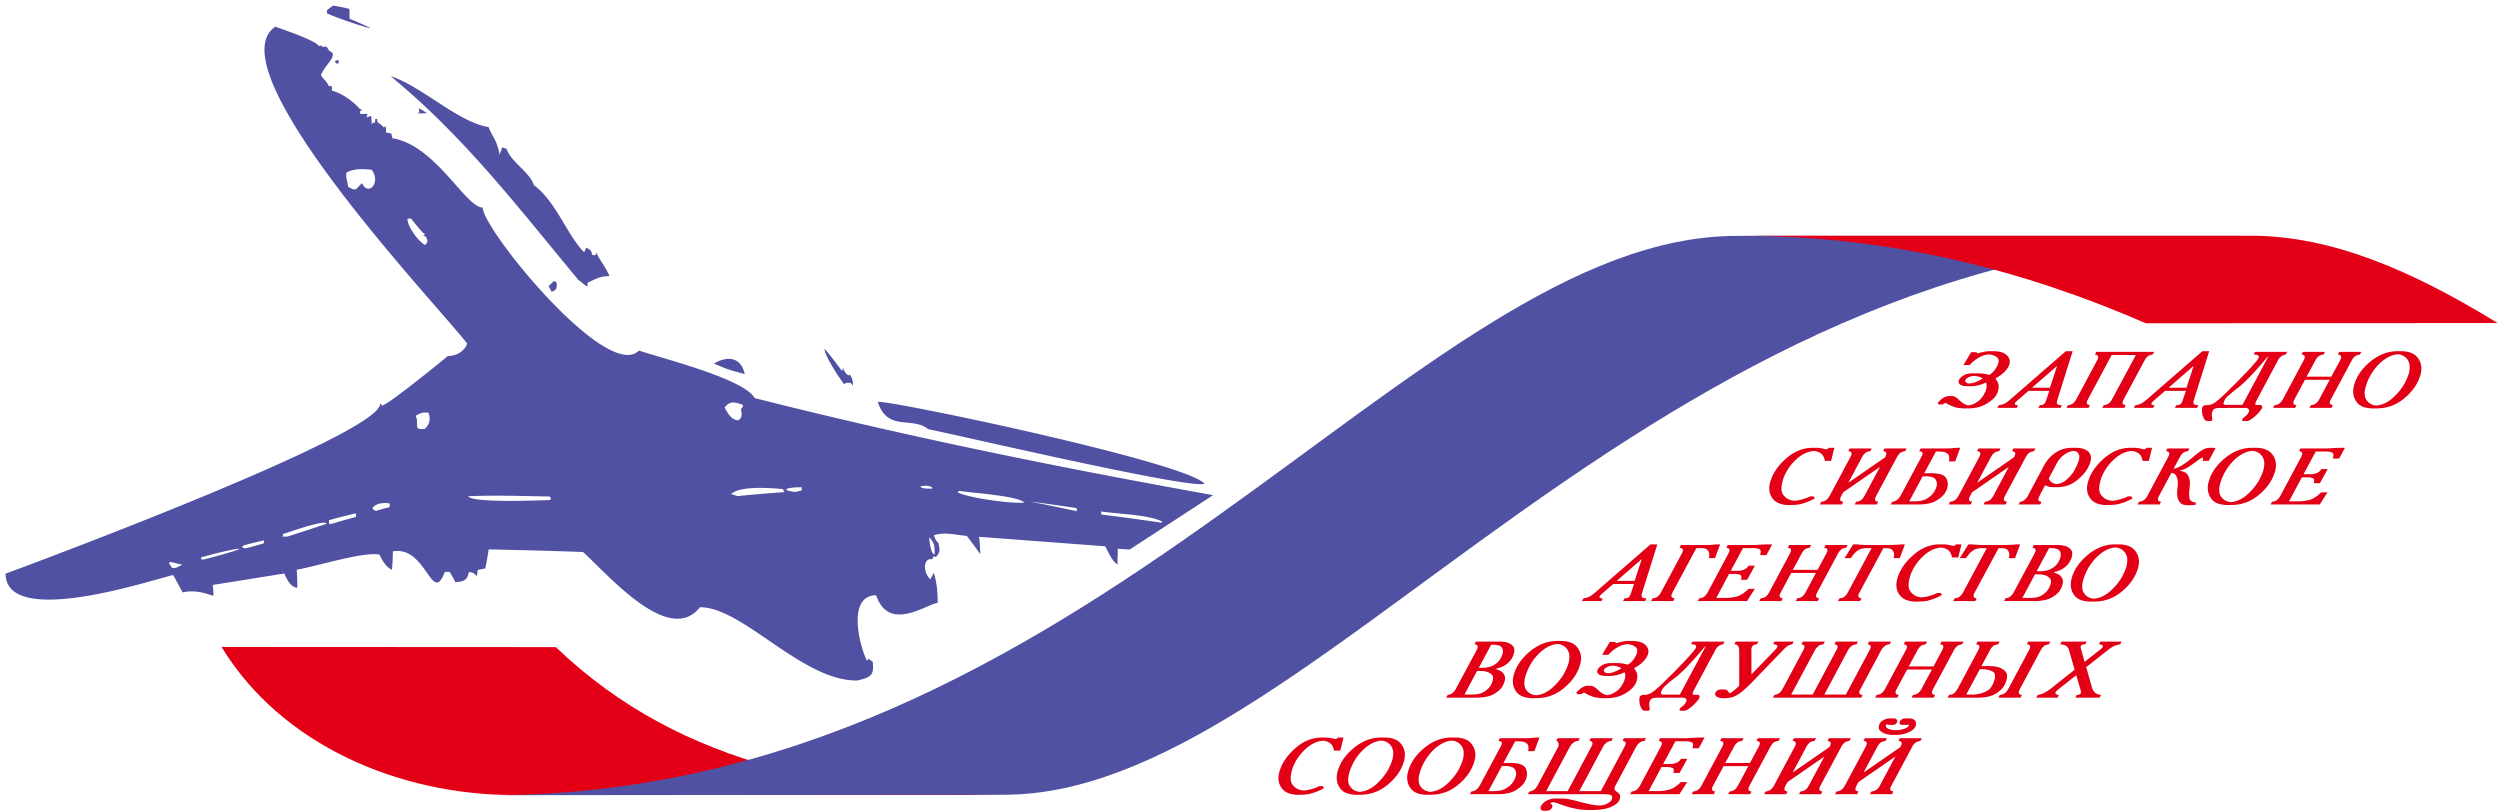
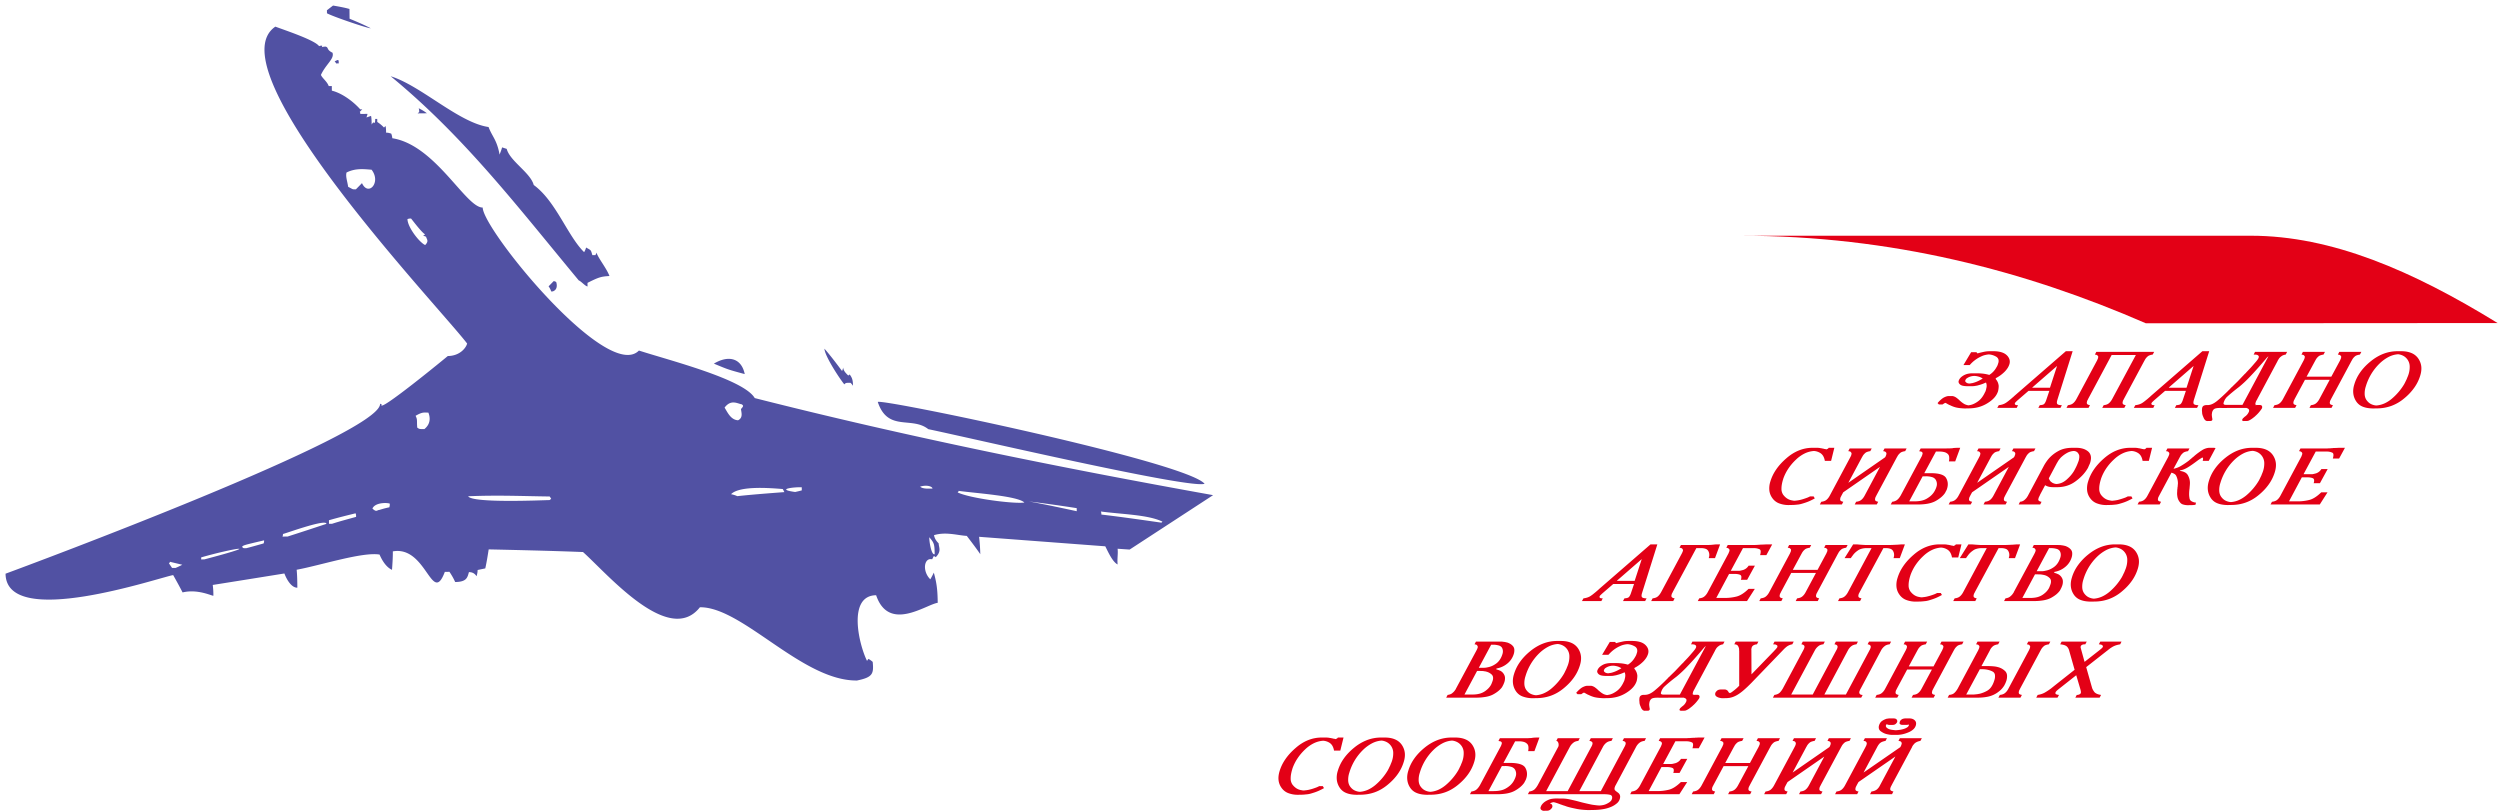
<svg xmlns="http://www.w3.org/2000/svg" width="151" height="49" viewBox="0 0 151 49">
  <g fill="none" fill-rule="evenodd">
-     <path fill="#E30016" d="M61.864 48.019H31.039c-6.915.001-14.038-3-17.659-8.944l20.192.011c7.728 7.403 17.673 8.937 28.292 8.933z" />
-     <path fill="#5151A3" d="M135.732 14.25l-30.825-.002c-19.523 0-39.035 33.897-75.427 33.783l31.064-.03c18.733.147 38.747-33.767 75.188-33.752z" />
    <g fill="#E30016">
      <path d="M118.592 22.05l.466-.779h.325l.01.025.017.019a.063.063 0 0 0 .013.017.075.075 0 0 0 .02.012l.075-.02.092-.024a15.844 15.844 0 0 1 .255-.058 1.862 1.862 0 0 1 .32-.029h.216c.184 0 .344.02.48.061.135.04.244.1.327.181a.6.6 0 0 1 .165.259.493.493 0 0 1-.008.293.95.95 0 0 1-.116.239 1.427 1.427 0 0 1-.193.23 2.115 2.115 0 0 1-.503.362l-.017.049a.78.78 0 0 1 .13.203.773.773 0 0 1 .055.218 1.382 1.382 0 0 1-.038.319 1.07 1.07 0 0 1-.225.39c-.106.12-.246.234-.42.34a2.024 2.024 0 0 1-.544.235c-.19.05-.389.074-.598.074l-.217.005a3.745 3.745 0 0 1-.284-.019 2.209 2.209 0 0 1-.241-.039 1.719 1.719 0 0 1-.374-.14.36.36 0 0 1-.103-.048.497.497 0 0 1-.087-.049 1.022 1.022 0 0 0-.021-.01.09.09 0 0 1-.022-.014.249.249 0 0 1-.027-.01l-.022-.01a.29.29 0 0 0-.032.013.1.1 0 0 0-.027.017.34.34 0 0 0-.065.039l-.027.019-.022.01h-.217l-.08-.083c.071-.084.14-.154.205-.21.065-.056.125-.1.179-.128.058-.03.11-.05.157-.065a.441.441 0 0 1 .13-.022h.216c.018 0 .04.003.065.01a.589.589 0 0 1 .198.099 1.946 1.946 0 0 1 .152.125l.013.012a.038.038 0 0 0 .014.015.04.04 0 0 1 .013.014l.014.013.013.012a.133.133 0 0 0 .02.014 1.312 1.312 0 0 0 .252.179.88.88 0 0 0 .227.068l.054-.01.054-.01c.08-.016.159-.043.238-.082.08-.039.16-.089.244-.15.083-.061.159-.138.227-.23.069-.091.13-.197.184-.316l.022-.039a.174.174 0 0 0 .016-.039.078.078 0 0 1 .011-.038.077.077 0 0 0 .01-.039.291.291 0 0 0 .01-.039.277.277 0 0 1 .007-.038.301.301 0 0 0 .008-.037.299.299 0 0 1 .009-.036.666.666 0 0 0 0-.155.582.582 0 0 0-.033-.116v-.005a3.604 3.604 0 0 0-.14.058 2.187 2.187 0 0 1-.288.097c-.04.013-.08.024-.119.032a4.893 4.893 0 0 1-.168.029.586.586 0 0 1-.054.002.391.391 0 0 1-.06.005h-.27c-.112 0-.207-.008-.285-.024a.413.413 0 0 1-.176-.073.291.291 0 0 1-.084-.101.18.18 0 0 1-.013-.112l.005-.004v-.01a.322.322 0 0 1 .033-.078.235.235 0 0 1 .027-.046.59.59 0 0 1 .146-.145.92.92 0 0 1 .368-.162c.08-.016.17-.024.271-.024h.217c.104 0 .202.003.292.01a2.364 2.364 0 0 1 .493.087 1.227 1.227 0 0 0 .444-.479.323.323 0 0 0 .035-.058.795.795 0 0 0 .035-.087l.011-.029c0-.006.002-.014.006-.024l.01-.03a.38.38 0 0 0 .009-.239.307.307 0 0 0-.144-.162 1.01 1.01 0 0 0-.428-.13c-.083.006-.163.02-.24.039-.078.019-.153.046-.225.082a2.009 2.009 0 0 0-.694.522h-.379zm1.165.813l-.009-.008-.008-.002a.15.15 0 0 0-.033-.02.092.092 0 0 0-.013-.009.097.097 0 0 1-.013-.01c-.007 0-.013-.001-.016-.005a.662.662 0 0 0-.106-.046 1.503 1.503 0 0 0-.2-.048.793.793 0 0 0-.534.116.251.251 0 0 0-.095.09.03.03 0 0 0-.008.019l-.016.03a.032.032 0 0 1-.005.014v.048c.007.02.019.036.035.05.016.015.037.03.062.047.018.01.04.017.065.024a.588.588 0 0 0 .092.014h.008c.002 0 .005-.001.008-.004h.017l.073-.013.078-.012a1.851 1.851 0 0 0 .463-.186c.053-.027.104-.057.155-.09zm.969 1.61c.09-.01.174-.028.252-.055a.794.794 0 0 0 .203-.104c.043-.03.084-.06.122-.09l.116-.094a.87.87 0 0 0 .062-.051l.057-.05.011-.006v-.005l.014-.012a.072.072 0 0 1 .019-.012l.008-.007.008-.007.024-.022a.094.094 0 0 0 .02-.022l3.135-2.723H125.188l-.92 2.926v.01l-.006.01v.005a.512.512 0 0 0-.027.147c0 .04.01.072.027.094.022.023.056.04.103.051a.752.752 0 0 0 .173.017l-.086.164H123.115l.086-.164a.84.84 0 0 0 .16-.022.247.247 0 0 0 .105-.05.455.455 0 0 0 .065-.092.8.8 0 0 0 .06-.14l.19-.562h-1.257l-.65.561a1.937 1.937 0 0 0-.065.06 1.634 1.634 0 0 1-.054.052.184.184 0 0 0-.054.082l-.011.024.01.024c.004.01.009.018.014.024a.088.088 0 0 0 .03.02.14.14 0 0 0 .049.014.462.462 0 0 0 .07.005h.027l-.08.164h-1.176l.092-.164zm3.52-2.37l-1.49 1.296-.005.02h1.067l.428-1.316zm5.865-.85l-.087.164a.882.882 0 0 0-.192.046.336.336 0 0 0-.133.084.667.667 0 0 0-.162.218l-.016.02-.006.014-1.234 2.302a.137.137 0 0 1-.017.036.733.733 0 0 0-.03.056.338.338 0 0 0-.016.044.078.078 0 0 0-.002.018c-.011.036-.015.067-.011.092a.117.117 0 0 0 .027.063c.018.016.04.03.067.039.028.01.06.018.095.024l-.086.164H126.975l.087-.164a.782.782 0 0 0 .17-.036.437.437 0 0 0 .139-.075.71.71 0 0 0 .11-.114.959.959 0 0 0 .096-.147l1.43-2.66h-1.463l-1.424 2.66a.133.133 0 0 1-.016.036.708.708 0 0 0-.03.056.317.317 0 0 0-.016.044.078.078 0 0 0-.003.018c-.011.036-.014.067-.011.092a.116.116 0 0 0 .027.063c.018.016.04.03.068.039.027.01.059.018.095.024l-.087.164h-1.332l.086-.164a.78.78 0 0 0 .171-.036.44.44 0 0 0 .138-.075.707.707 0 0 0 .111-.114.95.95 0 0 0 .095-.147l1.235-2.307.016-.03.01-.028a.02.02 0 0 1 .003-.01l.008-.014a.032.032 0 0 0 .009-.012.04.04 0 0 0 .002-.013.038.038 0 0 1 .011-.024.122.122 0 0 0 .008-.017.051.051 0 0 0 .003-.017c0-.003 0-.005.003-.007a.01.01 0 0 0 .002-.007v-.012-.012a.083.083 0 0 0 .006-.03v-.028a.086.086 0 0 0-.022-.037.708.708 0 0 1-.033-.036.14.14 0 0 0-.06-.029.588.588 0 0 0-.086-.014l.087-.165h3.493zm-1.137 3.22c.09-.01.174-.028.252-.055a.793.793 0 0 0 .203-.104c.043-.03.084-.06.121-.09l.117-.094a.864.864 0 0 0 .062-.051l.057-.05.01-.006v-.005a.43.43 0 0 0 .014-.012.073.073 0 0 1 .02-.012l.008-.007.008-.007.024-.022a.094.094 0 0 0 .019-.022l3.135-2.723H133.436l-.92 2.926v.01l-.006.01v.005a.513.513 0 0 0-.027.147c0 .04.009.072.027.094.022.023.056.04.103.051a.752.752 0 0 0 .173.017l-.086.164h-1.338l.087-.164a.84.84 0 0 0 .16-.022.247.247 0 0 0 .105-.05.452.452 0 0 0 .065-.092.788.788 0 0 0 .06-.14l.189-.562h-1.256l-.65.561a1.814 1.814 0 0 0-.065.06 1.668 1.668 0 0 1-.054.052.187.187 0 0 0-.054.082l-.011.024.01.024c.004.01.009.018.014.024a.085.085 0 0 0 .03.02.14.14 0 0 0 .049.014.461.461 0 0 0 .07.005h.027l-.081.164h-1.175l.092-.164zm3.52-2.37l-1.49 1.296-.005.02h1.067l.428-1.316zm5.648-.85l-.086.164a.632.632 0 0 0-.13.031.474.474 0 0 0-.158.092.756.756 0 0 1-.043.031.74.74 0 0 1-.032.037.804.804 0 0 0-.033.036.382.382 0 0 1-.027.043.29.29 0 0 1-.013.022.324.324 0 0 0-.014.022.152.152 0 0 0-.024.039.976.976 0 0 0-.014.033l-1.218 2.278a.156.156 0 0 1-.014.034.273.273 0 0 1-.027.041 3.927 3.927 0 0 0-.016.027.033.033 0 0 0-.003.014c0 .004-.002.007-.005.01-.004.003-.006.007-.006.01-.003.003-.005.006-.005.01a.192.192 0 0 1-.011.016.852.852 0 0 0-.038.135.101.101 0 0 0 0 .047c.007.013.022.023.043.031a.274.274 0 0 0 .092.012h-.216.038l.027-.005h.276c.029 0 .053.004.073.01.02.006.037.016.052.03a.308.308 0 0 1 .018.04c.006.015.009.03.009.046l-.006.024v.02a.22.22 0 0 1-.03.063 1.06 1.06 0 0 1-.062.087l-.078.099a2.106 2.106 0 0 1-.136.15.603.603 0 0 0-.046.046.292.292 0 0 0-.049.043.296.296 0 0 1-.048.044l-.103.082a1.322 1.322 0 0 1-.238.15.403.403 0 0 1-.06.022.207.207 0 0 1-.054.007l-.217.005a.61.61 0 0 1-.038-.01.071.071 0 0 1-.027-.015.052.052 0 0 1-.022-.021c-.003-.008-.003-.016 0-.022l.006-.005a.197.197 0 0 1 .033-.072.208.208 0 0 1 .06-.058.233.233 0 0 0 .02-.022.317.317 0 0 1 .036-.032.098.098 0 0 0 .013-.01.079.079 0 0 1 .014-.009.669.669 0 0 0 .23-.29c.011-.036.015-.066.011-.092a.1.1 0 0 0-.033-.063.166.166 0 0 0-.051-.039.406.406 0 0 0-.062-.024.032.032 0 0 0-.014-.007.046.046 0 0 0-.013-.002h-.033l-1.43.004a2.27 2.27 0 0 0-.213 0 .89.89 0 0 0-.171.025.25.25 0 0 0-.133.077.387.387 0 0 0-.089.21 4.634 4.634 0 0 0-.01.066 1.02 1.02 0 0 0 .01.15l.008.058.008.043a.13.13 0 0 1 .006.036v.047l-.006.014-.01.02-.039.028c-.003.004-.01.006-.019.008a.163.163 0 0 1-.03.002l-.216.005a.474.474 0 0 1-.043-.012.18.18 0 0 1-.044-.022.056.056 0 0 1-.019-.015.203.203 0 0 0-.019-.02.118.118 0 0 1-.018-.02.119.119 0 0 0-.02-.022.542.542 0 0 1-.037-.07 1.427 1.427 0 0 1-.033-.08.604.604 0 0 1-.035-.087 1.656 1.656 0 0 1-.024-.088 1.75 1.75 0 0 1-.008-.096 2.096 2.096 0 0 0-.009-.097 1.343 1.343 0 0 1 .011-.155.271.271 0 0 1 .03-.08.168.168 0 0 1 .046-.05.801.801 0 0 1 .03-.017.142.142 0 0 1 .03-.012.733.733 0 0 0 .03-.01.085.085 0 0 1 .03-.005h.01a.017.017 0 0 0 .01-.005h.109a.7.7 0 0 0 .287-.065c.098-.044.2-.11.309-.2.105-.088.21-.18.317-.279.106-.098.214-.2.322-.307a.667.667 0 0 1 .076-.077.822.822 0 0 0 .07-.073.748.748 0 0 1 .117-.111.706.706 0 0 0 .035-.039l.13-.125.168-.165a122.187 122.187 0 0 1 .398-.418.066.066 0 0 0 .013-.017.055.055 0 0 0 .02-.015.134.134 0 0 1 .013-.014.233.233 0 0 0 .038-.032.182.182 0 0 0 .027-.036c.094-.097.182-.19.265-.28.083-.09.16-.18.233-.266.076-.084.134-.155.176-.213a.586.586 0 0 0 .079-.136v-.017c0-.004.001-.01.005-.016v-.02-.02a.086.086 0 0 0-.022-.04.309.309 0 0 0-.043-.036.277.277 0 0 0-.073-.025.612.612 0 0 0-.122-.01h-.049l.081-.164h1.939zm-1.126.265a.74.74 0 0 0-.144.14.176.176 0 0 1-.019.02l-.021.029c-.361.425-.676.777-.943 1.054a6.728 6.728 0 0 1-.655.614c-.17.13-.314.244-.433.344-.12.1-.215.183-.287.251a.468.468 0 0 0-.068.075l-.057.08-.043.092a.758.758 0 0 0-.038.106.14.14 0 0 0-.008.058c.002.016.01.03.024.039.007.01.02.017.035.022a.179.179 0 0 0 .052.007.057.057 0 0 0 .024.005h1.01l1.57-2.936zM139.577 24.473a.782.782 0 0 0 .17-.036.44.44 0 0 0 .139-.075.711.711 0 0 0 .111-.114.964.964 0 0 0 .095-.147l.622-1.161h-1.494l-.623 1.16a.129.129 0 0 1-.016.037.89.89 0 0 0-.03.056.277.277 0 0 0-.016.044.078.078 0 0 0-.003.018.217.217 0 0 0-.01.092.117.117 0 0 0 .026.063c.019.016.041.03.068.039.027.01.059.018.095.024l-.087.164h-1.332l.087-.164a.779.779 0 0 0 .17-.036.439.439 0 0 0 .138-.075.712.712 0 0 0 .111-.114.942.942 0 0 0 .095-.147l1.235-2.307.016-.03.011-.028c0-.004 0-.007.003-.01l.008-.014a.03.03 0 0 0 .008-.012.04.04 0 0 0 .003-.013c0-.003 0-.007.002-.012a.032.032 0 0 1 .008-.012.111.111 0 0 0 .009-.017.051.051 0 0 0 .002-.017c0-.003.001-.005.003-.007a.01.01 0 0 0 .003-.007v-.012-.012a.083.083 0 0 0 .005-.03v-.028a.087.087 0 0 0-.022-.037.707.707 0 0 1-.032-.036.141.141 0 0 0-.06-.029.59.59 0 0 0-.086-.014l.086-.165H140.428l-.087.165a.886.886 0 0 0-.192.046.335.335 0 0 0-.133.084.667.667 0 0 0-.163.218l-.016.02-.005.014-.515.952h1.495l.515-.957.016-.03.01-.028a.02.02 0 0 1 .003-.01l.008-.014a.03.03 0 0 0 .009-.012.04.04 0 0 0 .002-.013l.003-.012a.028.028 0 0 1 .008-.012.128.128 0 0 0 .008-.017.051.051 0 0 0 .003-.017c0-.003 0-.005.002-.007a.01.01 0 0 0 .003-.007v-.012-.012a.08.08 0 0 0 .006-.03v-.028a.087.087 0 0 0-.022-.037.708.708 0 0 1-.033-.036.141.141 0 0 0-.06-.029.59.59 0 0 0-.086-.014l.087-.165h1.332l-.087.165a.886.886 0 0 0-.192.046.337.337 0 0 0-.133.084.667.667 0 0 0-.162.218l-.016.02-.006.014-1.234 2.302a.136.136 0 0 1-.017.036.642.642 0 0 0-.03.056.324.324 0 0 0-.016.044.078.078 0 0 0-.002.018.216.216 0 0 0-.011.092.115.115 0 0 0 .027.063c.018.016.04.03.068.039.027.01.058.018.094.024l-.086.164h-1.332l.086-.164zm5.454-3.26c.242 0 .448.037.62.11a.925.925 0 0 1 .409.326c.1.145.162.303.184.474.021.17.001.356-.06.556a2.528 2.528 0 0 1-.355.728 3.29 3.29 0 0 1-.609.65 2.57 2.57 0 0 1-.785.46c-.278.1-.572.15-.883.15l-.216.004c-.25-.003-.46-.04-.631-.11a.834.834 0 0 1-.398-.33 1.064 1.064 0 0 1-.168-.471c-.018-.17.001-.348.06-.535.075-.258.194-.503.357-.735.162-.232.37-.451.623-.657.252-.207.514-.362.785-.465.27-.103.554-.155.85-.155h.217zm-.184.184a1.46 1.46 0 0 0-.58.165 2.364 2.364 0 0 0-.552.406 3.18 3.18 0 0 0-.818 1.364 1.365 1.365 0 0 0-.07.498c.01.145.055.267.135.367.069.09.15.16.246.208a.863.863 0 0 0 .323.087c.166-.013.325-.053.479-.12a1.92 1.92 0 0 0 .447-.281 3.512 3.512 0 0 0 .764-.9.64.64 0 0 1 .024-.048.65.65 0 0 0 .037-.075.13.13 0 0 0 .014-.027l.035-.072.035-.072c.018-.049.037-.096.057-.143a1.49 1.49 0 0 0 .122-.658.739.739 0 0 0-.382-.602.86.86 0 0 0-.316-.097zm-34.248 6.438h-.379a.869.869 0 0 0-.09-.273.545.545 0 0 0-.165-.186.802.802 0 0 0-.406-.136 1.506 1.506 0 0 0-.558.15 2.08 2.08 0 0 0-.525.373 3.107 3.107 0 0 0-.471.556 2.73 2.73 0 0 0-.298.604l-.005.025-.011.029c-.062.21-.091.39-.09.541a.619.619 0 0 0 .106.368c.069.09.146.164.233.222a.76.76 0 0 0 .298.116l.065.012a.296.296 0 0 0 .065.008h.059a.379.379 0 0 1 .087-.01l.122-.02a.947.947 0 0 0 .127-.028c.043-.01.088-.022.135-.037a4.916 4.916 0 0 0 .287-.099 2.767 2.767 0 0 0 .141-.067h.217l.07.12c-.05.03-.1.056-.149.08a2.71 2.71 0 0 1-.43.181 5.577 5.577 0 0 1-.203.063c-.067.02-.133.034-.198.044l-.198.02c-.063.006-.125.009-.186.009l-.217.005a1.601 1.601 0 0 1-.588-.107.876.876 0 0 1-.392-.31.958.958 0 0 1-.182-.456 1.328 1.328 0 0 1 .057-.54c.076-.257.194-.503.355-.737.16-.234.364-.457.61-.67.241-.212.495-.372.76-.478a2.2 2.2 0 0 1 .826-.16h.217c.04 0 .077 0 .113.002a.851.851 0 0 1 .163.022.266.266 0 0 0 .048.005l.028.007a.095.095 0 0 0 .021.003.134.134 0 0 0 .049.01.112.112 0 0 0 .022.006.454.454 0 0 1 .051.015.417.417 0 0 1 .087.014.669.669 0 0 0 .046.012.102.102 0 0 1 .027-.017l.038-.016a.122.122 0 0 0 .038-.027.18.18 0 0 0 .027-.036H110.794l-.195.788zm2.453-.75l-.087.165a.887.887 0 0 0-.192.046c-.056.02-.1.05-.132.085a.656.656 0 0 0-.163.217l-.016.02-.006.014-.817 1.528 2.22-1.538a.807.807 0 0 1 .022-.036.163.163 0 0 0 .016-.031c0-.007.001-.012.003-.017a.027.027 0 0 1 .008-.012.128.128 0 0 0 .008-.017.032.032 0 0 0 .003-.012l.005-.015.005-.014a.332.332 0 0 0 .011-.08c0-.024-.007-.043-.021-.056a.179.179 0 0 0-.087-.067.15.15 0 0 1-.027-.003.122.122 0 0 1-.022-.007h-.01a.016.016 0 0 1-.012-.005H113.74l.086-.164H115.16l-.087.164a.885.885 0 0 0-.192.046c-.056.021-.1.05-.133.085a.663.663 0 0 0-.162.217l-.017.02-.005.014-1.235 2.302a.136.136 0 0 1-.016.037.615.615 0 0 0-.03.055.376.376 0 0 0-.016.044.077.077 0 0 0-.003.02c-.01.034-.014.065-.01.09a.115.115 0 0 0 .026.064c.018.016.041.029.068.038.027.01.059.018.095.025l-.087.164h-1.332l.087-.164a.78.78 0 0 0 .17-.037.44.44 0 0 0 .138-.075.722.722 0 0 0 .111-.113.964.964 0 0 0 .095-.148l.926-1.736-2.22 1.538-.108.198a.136.136 0 0 1-.017.037.654.654 0 0 0-.03.055.307.307 0 0 0-.016.044.077.077 0 0 0-.002.02.217.217 0 0 0-.011.09.116.116 0 0 0 .027.064c.018.016.04.029.068.038.027.01.058.018.094.025l-.086.164h-1.332l.086-.164a.78.78 0 0 0 .17-.037.442.442 0 0 0 .139-.075.718.718 0 0 0 .11-.113.954.954 0 0 0 .096-.148l1.234-2.307.006-.014.01-.015a.212.212 0 0 1 .014-.029c.006-.01.01-.019.014-.029a1.02 1.02 0 0 1 .013-.033.336.336 0 0 0 .014-.04v-.019a.07.07 0 0 1 .005-.024.049.049 0 0 0 .006-.024c0-.01-.002-.02-.006-.029a.097.097 0 0 0-.019-.041 2.037 2.037 0 0 0-.03-.036.138.138 0 0 0-.056-.03.528.528 0 0 0-.09-.014l.087-.164h1.332zm4.527 0h.114a.906.906 0 0 0 .098-.004h.043a.2.2 0 0 0 .043-.005.374.374 0 0 0 .087-.01l.01-.005h.033a.055.055 0 0 0 .022-.004h.054c.004 0 .007-.002.01-.005h.055l.033-.005h.216l-.303.822h-.379a.834.834 0 0 0 .013-.285.272.272 0 0 0-.1-.18.465.465 0 0 0-.195-.098 1.137 1.137 0 0 0-.287-.032h-.216l-.704 1.306h.384c.25 0 .451.023.607.07.155.047.261.117.32.21a.728.728 0 0 1 .105.3.83.83 0 0 1-.035.339l-.011.039a.414.414 0 0 1-.011.033.39.39 0 0 0-.019.04.378.378 0 0 1-.019.038.608.608 0 0 0-.04.075.509.509 0 0 1-.047.08c-.057.08-.132.16-.224.237a2.128 2.128 0 0 1-.328.222c-.13.071-.283.123-.46.157-.177.034-.381.051-.612.051H114.2l.087-.164a.655.655 0 0 0 .168-.04.49.49 0 0 0 .135-.076.73.73 0 0 0 .111-.114c.034-.044.068-.093.1-.148l1.278-2.384.006-.024.016-.03v-.009c0-.003.002-.006.006-.01v-.014l.01-.029a.112.112 0 0 0-.005-.097.349.349 0 0 0-.024-.029.066.066 0 0 0-.03-.019.137.137 0 0 0-.02-.007.065.065 0 0 0-.018-.003l-.033-.01h-.032l-.011-.009h-.01l-.012-.005.087-.164h1.57zm-2.263 3.197h.303c.159 0 .302-.013.43-.04.129-.028.238-.07.328-.124.094-.055.174-.112.241-.172a1.09 1.09 0 0 0 .28-.38.891.891 0 0 0 .064-.164.503.503 0 0 0-.054-.44.392.392 0 0 0-.214-.145 1.28 1.28 0 0 0-.387-.048h-.179l-.812 1.513zm5.518-3.196l-.086.164a.887.887 0 0 0-.193.046c-.056.02-.1.05-.132.085a.656.656 0 0 0-.163.217l-.016.02-.005.014-.818 1.528 2.22-1.538a.914.914 0 0 1 .022-.036.163.163 0 0 0 .016-.031c0-.007.001-.012.003-.017a.027.027 0 0 1 .008-.012.15.15 0 0 0 .008-.017.04.04 0 0 0 .003-.012l.005-.015.006-.014a.332.332 0 0 0 .01-.08c0-.024-.007-.043-.021-.056a.177.177 0 0 0-.087-.067.15.15 0 0 1-.027-.003.12.12 0 0 1-.022-.007h-.01a.016.016 0 0 1-.011-.005h-.022l.087-.164h1.332l-.087.164a.886.886 0 0 0-.192.046c-.056.021-.1.05-.133.085a.666.666 0 0 0-.162.217l-.017.02-.005.014-1.235 2.302a.136.136 0 0 1-.016.037.675.675 0 0 0-.03.055.338.338 0 0 0-.016.044.077.077 0 0 0-.003.02.216.216 0 0 0-.01.09.115.115 0 0 0 .027.064c.018.016.04.029.067.038.027.01.059.018.095.025l-.087.164h-1.332l.087-.164a.78.78 0 0 0 .17-.037.44.44 0 0 0 .139-.075.723.723 0 0 0 .11-.113.957.957 0 0 0 .095-.148l.926-1.736-2.22 1.538-.108.198a.137.137 0 0 1-.016.037.634.634 0 0 0-.03.055.308.308 0 0 0-.016.044.077.077 0 0 0-.003.02c-.011.034-.015.065-.011.09a.116.116 0 0 0 .027.064c.018.016.04.029.068.038.027.01.059.018.095.025l-.087.164h-1.332l.086-.164a.78.78 0 0 0 .17-.037.442.442 0 0 0 .139-.075.714.714 0 0 0 .111-.113.954.954 0 0 0 .095-.148l1.235-2.307.005-.014.01-.015a.204.204 0 0 1 .014-.029c.006-.01.01-.019.014-.029a1.02 1.02 0 0 1 .013-.033.324.324 0 0 0 .014-.04v-.019c0-.006.002-.014.005-.024a.05.05 0 0 0 .006-.024.08.08 0 0 0-.006-.029.098.098 0 0 0-.019-.041 1.675 1.675 0 0 0-.03-.036.138.138 0 0 0-.056-.03.529.529 0 0 0-.09-.014l.087-.164h1.332zm2.394 3.385h-1.3l.081-.165a.445.445 0 0 0 .244-.087.985.985 0 0 0 .163-.164.343.343 0 0 1 .013-.022.127.127 0 0 0 .014-.026.123.123 0 0 0 .019-.022.333.333 0 0 0 .035-.065l.021-.039.91-1.707c.015-.03.033-.062.054-.1a3.274 3.274 0 0 1 .174-.263 2.04 2.04 0 0 1 .124-.15 2.146 2.146 0 0 1 .547-.42c.116-.065.245-.114.387-.146.143-.032.3-.048.469-.048h.216c.16 0 .3.02.42.058a.89.89 0 0 1 .312.17c.083.077.134.168.154.275.02.106.01.229-.03.367a7.72 7.72 0 0 1-.032.095 6.57 6.57 0 0 0-.111.25 2.373 2.373 0 0 1-.336.45c-.121.127-.261.25-.42.366-.159.116-.33.203-.514.261-.185.058-.381.087-.59.087h-.217c-.087 0-.165-.005-.233-.017a.736.736 0 0 1-.244-.084l-.032-.02-.298.561a.032.032 0 0 0-.008.017.075.075 0 0 1-.008.022 1.568 1.568 0 0 1-.011.02.04.04 0 0 0-.006.019l-.016.029-.01.02a.37.37 0 0 0-.041.106.076.076 0 0 1-.008.024.16.16 0 0 0-.006.07.09.09 0 0 0 .038.056c.018.016.04.029.068.038.027.01.057.016.089.02l-.081.164zm.52-1.581a.525.525 0 0 0 .124.203c.03.022.058.043.087.062.029.02.061.034.097.044.022.01.045.017.068.022a1 1 0 0 0 .073.012h.016a.922.922 0 0 0 .315-.073c.097-.042.187-.098.27-.169.098-.084.185-.17.263-.259.078-.088.147-.183.208-.283.033-.06.065-.12.095-.179a2.56 2.56 0 0 0 .146-.33 1.055 1.055 0 0 0 .057-.165.898.898 0 0 0 .011-.07.313.313 0 0 0 .011-.085v-.094a.35.35 0 0 0-.038-.102.537.537 0 0 0-.07-.097.351.351 0 0 0-.228-.087.93.93 0 0 0-.417.126 1.508 1.508 0 0 0-.203.133 2.28 2.28 0 0 0-.165.143 6.372 6.372 0 0 0-.09.109 1.01 1.01 0 0 0-.073.104 1.988 1.988 0 0 1-.05.087.527.527 0 0 0-.036.062l-.471.886zM129.791 27.835h-.379a.868.868 0 0 0-.089-.273.547.547 0 0 0-.165-.186.8.8 0 0 0-.406-.136 1.506 1.506 0 0 0-.558.15c-.18.087-.356.211-.525.373a3.098 3.098 0 0 0-.472.556 2.724 2.724 0 0 0-.297.604l-.006.025-.01.029c-.062.21-.092.39-.09.541a.619.619 0 0 0 .106.368c.068.09.146.164.232.222a.762.762 0 0 0 .298.116l.065.012a.296.296 0 0 0 .065.008h.06a.382.382 0 0 1 .086-.01l.122-.02a.948.948 0 0 0 .128-.028 4.75 4.75 0 0 0 .422-.135 2.655 2.655 0 0 0 .14-.068h.217l.07.12c-.05.03-.1.056-.148.08l-.144.07a2.686 2.686 0 0 1-.287.112 5.458 5.458 0 0 1-.203.062c-.067.02-.132.034-.197.044l-.198.02c-.063.006-.126.009-.187.009l-.217.005a1.6 1.6 0 0 1-.587-.107.877.877 0 0 1-.393-.31.957.957 0 0 1-.181-.456 1.326 1.326 0 0 1 .057-.54c.076-.257.194-.503.354-.737.161-.234.364-.457.61-.67.242-.212.495-.372.76-.478a2.2 2.2 0 0 1 .826-.16h.217c.04 0 .078 0 .114.002a.85.85 0 0 1 .162.022.267.267 0 0 0 .049.005l.027.007a.095.095 0 0 0 .022.003.132.132 0 0 0 .049.01.11.11 0 0 0 .021.006.476.476 0 0 1 .052.015.415.415 0 0 1 .087.014.668.668 0 0 0 .045.012.104.104 0 0 1 .027-.017l.038-.016a.12.12 0 0 0 .038-.027.18.18 0 0 0 .027-.036H129.986l-.195.788zm.623 2.1a.133.133 0 0 1-.016.035.698.698 0 0 0-.03.056.308.308 0 0 0-.016.044.077.077 0 0 0-.003.019c-.01.035-.014.066-.01.092a.116.116 0 0 0 .027.063c.018.016.04.029.067.038.027.01.059.018.095.024l-.087.165h-1.332l.087-.165a.78.78 0 0 0 .17-.036.442.442 0 0 0 .138-.075.717.717 0 0 0 .112-.113.962.962 0 0 0 .094-.148l1.235-2.307.016-.029.011-.029a.02.02 0 0 1 .003-.01l.008-.014a.03.03 0 0 0 .008-.012.038.038 0 0 0 .003-.012c0-.004 0-.007.002-.012a.028.028 0 0 1 .008-.012.12.12 0 0 0 .009-.017.05.05 0 0 0 .002-.017.01.01 0 0 1 .003-.007.01.01 0 0 0 .003-.008v-.012-.012a.083.083 0 0 0 .005-.029v-.029a.085.085 0 0 0-.022-.036.722.722 0 0 1-.032-.036.139.139 0 0 0-.06-.03.596.596 0 0 0-.086-.014l.086-.164H132.245l-.087.164a.887.887 0 0 0-.192.046c-.056.02-.1.05-.133.085a.656.656 0 0 0-.163.217l-.016.02-.005.014-.368.682a1.415 1.415 0 0 0 .412-.15 5.222 5.222 0 0 0 .52-.348l.053-.048a.832.832 0 0 1 .06-.049l.019-.017a.067.067 0 0 1 .019-.012.35.35 0 0 1 .076-.068.428.428 0 0 1 .027-.021.445.445 0 0 0 .032-.027l.027-.024.033-.03a4.226 4.226 0 0 1 .438-.323.903.903 0 0 1 .23-.111.79.79 0 0 1 .241-.04h.25a.046.046 0 0 0 .019.006h.032c.005 0 .012.001.019.005.004 0 .009 0 .016.002a.076.076 0 0 0 .016.002l-.411.774h-.363v-.014l.005-.015a.501.501 0 0 0 .014-.077.147.147 0 0 0-.008-.063l-.011-.02a.033.033 0 0 0-.016-.014.047.047 0 0 1-.011.007.025.025 0 0 1-.01.003l-.017.007a7.925 7.925 0 0 1-.168.104l-.01.01a.016.016 0 0 1-.012.004l-.005.005-.005.005a.014.014 0 0 0-.009.002l-.008.008-.043.033c-.134.1-.252.186-.355.257-.103.07-.19.127-.262.169-.073.042-.141.076-.206.102a.915.915 0 0 1-.184.053l-.022.01h-.022l-.021.033a.831.831 0 0 1 .306.085c.081.043.141.1.181.172a.946.946 0 0 1 .125.45 2.007 2.007 0 0 1-.011.202 1.795 1.795 0 0 0-.008.095l-.008.09-.006.019v.019a2.33 2.33 0 0 0-.016.268c0 .086.007.166.022.24a.24.24 0 0 0 .11.184.666.666 0 0 0 .285.091l-.038.136a.842.842 0 0 0-.13.01h-.032c-.011 0-.02.001-.027.004h-.06l-.217.005a.973.973 0 0 1-.287-.046.343.343 0 0 1-.178-.128.7.7 0 0 1-.162-.387.83.83 0 0 1-.012-.133c0-.043.002-.086.006-.128a1.153 1.153 0 0 1 .013-.179.17.17 0 0 0 .003-.029c0-.02.001-.038.005-.058l.011-.063a.762.762 0 0 1 .01-.126 1.021 1.021 0 0 0-.091-.473.282.282 0 0 0-.109-.133.61.61 0 0 0-.19-.08l-.74 1.383zm5.833-2.888c.242 0 .448.036.62.109a.926.926 0 0 1 .409.326c.1.145.162.303.184.474.021.171.001.356-.06.556a2.53 2.53 0 0 1-.355.728c-.16.23-.363.448-.609.65-.245.207-.507.36-.785.46-.278.1-.572.15-.883.15l-.216.005c-.25-.004-.46-.04-.631-.111a.835.835 0 0 1-.398-.33 1.065 1.065 0 0 1-.168-.47c-.018-.17.002-.348.06-.535.075-.258.194-.503.357-.735.162-.232.37-.452.623-.658.252-.206.514-.361.785-.464.27-.103.554-.155.85-.155h.217zm-.184.184a1.462 1.462 0 0 0-.58.164 2.36 2.36 0 0 0-.552.406 3.176 3.176 0 0 0-.818 1.364 1.364 1.364 0 0 0-.07.498c.01.145.056.268.135.368.069.09.15.16.246.208a.86.86 0 0 0 .323.087 1.46 1.46 0 0 0 .479-.121c.153-.068.302-.161.447-.28a3.512 3.512 0 0 0 .764-.9.588.588 0 0 1 .024-.048.641.641 0 0 0 .038-.075 6.863 6.863 0 0 1 .084-.172c.017-.048.036-.096.056-.143a1.49 1.49 0 0 0 .122-.658.74.74 0 0 0-.382-.602.86.86 0 0 0-.316-.096zm4.43-.145h.067a.593.593 0 0 0 .073-.005 1.538 1.538 0 0 0 .184-.01h.02a.02.02 0 0 0 .013-.005H140.907a.047.047 0 0 0 .019-.005h.121a.02.02 0 0 0 .014-.004h.087l.021-.005h.054a.017.017 0 0 0 .011-.005H141.635l-.352.648h-.379c.029-.1.04-.18.035-.24-.005-.06-.031-.099-.078-.118a.776.776 0 0 0-.314-.063h-.677l-.737 1.369h.498a.364.364 0 0 0 .07-.007 2.61 2.61 0 0 0 .19-.046.723.723 0 0 0 .114-.053.53.53 0 0 0 .111-.085.681.681 0 0 0 .095-.119h.379l-.466.852h-.379v-.01l.006-.01v-.005l.005-.01a.398.398 0 0 0 .014-.171.13.13 0 0 0-.074-.094.708.708 0 0 0-.138-.039.973.973 0 0 0-.176-.014h-.352l-.774 1.45h.536a2.875 2.875 0 0 0 .677-.082c.112-.026.23-.077.352-.155.123-.077.25-.18.384-.31h.379l-.47.736h-2.974l.087-.164a.78.78 0 0 0 .17-.037.442.442 0 0 0 .139-.075.714.714 0 0 0 .11-.113.954.954 0 0 0 .095-.148l1.235-2.307.016-.029.011-.024a.088.088 0 0 0 .008-.02.27.27 0 0 1 .008-.023.04.04 0 0 1 .003-.013.028.028 0 0 1 .008-.012.125.125 0 0 0 .008-.016.04.04 0 0 0 .003-.013c0-.003 0-.006.003-.01a.022.022 0 0 0 .002-.009.04.04 0 0 1 .003-.012.039.039 0 0 0 .003-.012.049.049 0 0 0 .005-.024v-.03a.13.13 0 0 0-.049-.077.202.202 0 0 0-.057-.034.316.316 0 0 0-.089-.019l.087-.164h1.543zM95.641 36.14c.09-.01.174-.028.252-.056a.795.795 0 0 0 .203-.104c.043-.029.084-.058.122-.089a127.69 127.69 0 0 0 .179-.145c.02-.018.038-.035.057-.05l.01-.006v-.005l.014-.012a.07.07 0 0 1 .019-.012l.008-.007.008-.007.025-.022a.093.093 0 0 0 .018-.022l3.136-2.723H100.103l-.92 2.926v.01l-.006.01v.004a.512.512 0 0 0-.027.148c0 .04.01.072.027.094.022.023.057.04.103.051a.747.747 0 0 0 .174.017l-.087.164H98.03l.086-.164a.858.858 0 0 0 .16-.022.246.246 0 0 0 .105-.05.452.452 0 0 0 .065-.092.8.8 0 0 0 .06-.14l.19-.562h-1.257l-.65.561a1.905 1.905 0 0 0-.065.06 1.5 1.5 0 0 1-.054.051.189.189 0 0 0-.054.083l-.01.024.01.024a.08.08 0 0 0 .013.024.086.086 0 0 0 .03.02.14.14 0 0 0 .05.014.461.461 0 0 0 .07.005h.027l-.082.164H95.55l.092-.164zm3.52-2.37l-1.49 1.296-.004.02h1.066l.428-1.316zm.656 2.37a.792.792 0 0 0 .17-.036.439.439 0 0 0 .138-.075.668.668 0 0 0 .111-.116c.035-.045.068-.097.1-.155l1.23-2.297a1.046 1.046 0 0 0 .076-.17l.01-.019v-.029a.134.134 0 0 0-.01-.05.15.15 0 0 0-.098-.09.437.437 0 0 0-.103-.02l.087-.164h1.619c.01 0 .022 0 .033-.002a2.067 2.067 0 0 0 .222-.012l.119-.012c.047-.005.099-.01.157-.012h.216l-.308.831h-.379l.005-.01v-.009l.005-.01v-.01a.083.083 0 0 0 .011-.038l.003-.01a.031.031 0 0 0 .003-.014.02.02 0 0 1 .002-.01.53.53 0 0 0-.003-.179.47.47 0 0 0-.064-.16.293.293 0 0 0-.155-.115.768.768 0 0 0-.262-.04h-.293l-1.43 2.66a.138.138 0 0 1-.016.037.587.587 0 0 0-.03.056.32.32 0 0 0-.016.044.077.077 0 0 0-.003.019c-.01.035-.014.066-.01.092a.099.099 0 0 0 .032.062c.018.017.04.03.068.04.027.009.059.017.095.023l-.087.165H99.73l.087-.165zm6.081-3.22h.068a.592.592 0 0 0 .073-.006 1.973 1.973 0 0 0 .184-.01h.019a.02.02 0 0 0 .013-.004H106.313a.049.049 0 0 0 .018-.005H106.453a.02.02 0 0 0 .014-.005H106.553l.022-.005h.054a.017.017 0 0 0 .011-.004H107.041l-.352.648h-.379a.69.69 0 0 0 .035-.24c-.006-.06-.032-.099-.079-.118a.774.774 0 0 0-.314-.063h-.677l-.736 1.369h.498a.367.367 0 0 0 .07-.008 2.74 2.74 0 0 0 .19-.046.735.735 0 0 0 .114-.053.534.534 0 0 0 .11-.085.68.68 0 0 0 .096-.118h.379l-.466.851h-.379v-.01l.005-.01v-.004l.006-.01a.398.398 0 0 0 .013-.171.13.13 0 0 0-.073-.095.717.717 0 0 0-.138-.038.982.982 0 0 0-.176-.015h-.352l-.774 1.451h.536a2.906 2.906 0 0 0 .677-.082c.111-.026.229-.078.352-.155.122-.077.25-.18.384-.31h.379l-.471.736h-2.973l.087-.165a.793.793 0 0 0 .17-.036.44.44 0 0 0 .138-.075.717.717 0 0 0 .111-.114.956.956 0 0 0 .095-.147l1.235-2.307.016-.03.01-.023a.086.086 0 0 0 .009-.02.26.26 0 0 1 .008-.024l.003-.012a.028.028 0 0 1 .008-.012.13.13 0 0 0 .008-.017.04.04 0 0 0 .003-.012.02.02 0 0 1 .002-.01.022.022 0 0 0 .003-.01.04.04 0 0 1 .003-.012.038.038 0 0 0 .002-.012.048.048 0 0 0 .006-.024v-.029a.127.127 0 0 0-.016-.04.202.202 0 0 0-.09-.07.31.31 0 0 0-.09-.02l.088-.165h1.543zm2.648 3.22a.793.793 0 0 0 .17-.036.439.439 0 0 0 .139-.075.716.716 0 0 0 .111-.114.958.958 0 0 0 .095-.147l.622-1.161h-1.494l-.623 1.16a.13.13 0 0 1-.016.037.76.76 0 0 0-.03.055.312.312 0 0 0-.016.044.077.077 0 0 0-.003.02c-.01.035-.014.065-.01.091a.115.115 0 0 0 .026.063c.018.016.04.03.068.039.027.01.059.018.095.024l-.087.164h-1.332l.087-.164a.791.791 0 0 0 .17-.036.44.44 0 0 0 .138-.075.716.716 0 0 0 .111-.114.948.948 0 0 0 .095-.147l1.235-2.307.016-.03.01-.028c0-.004.002-.007.004-.01l.008-.014a.031.031 0 0 0 .008-.013.039.039 0 0 0 .003-.012.038.038 0 0 1 .01-.024.122.122 0 0 0 .008-.017.051.051 0 0 0 .003-.017c0-.003.001-.005.003-.007a.01.01 0 0 0 .002-.007v-.012-.012a.082.082 0 0 0 .006-.03V33.2a.085.085 0 0 0-.022-.037.784.784 0 0 1-.032-.036.139.139 0 0 0-.06-.029.572.572 0 0 0-.086-.015l.086-.164h1.332l-.086.164a.884.884 0 0 0-.192.046.337.337 0 0 0-.133.085.672.672 0 0 0-.163.218l-.016.02-.005.014-.515.952h1.495l.514-.957.017-.03.01-.028a.02.02 0 0 1 .003-.01l.008-.014a.031.031 0 0 0 .008-.013.039.039 0 0 0 .003-.012c0-.003 0-.007.003-.012a.032.032 0 0 1 .008-.012.113.113 0 0 0 .008-.017.051.051 0 0 0 .003-.017c0-.003 0-.005.002-.007a.01.01 0 0 0 .003-.007v-.012-.012a.082.082 0 0 0 .006-.03V33.2a.086.086 0 0 0-.022-.037.785.785 0 0 1-.033-.036.139.139 0 0 0-.06-.029.578.578 0 0 0-.086-.015l.087-.164h1.332l-.087.164a.885.885 0 0 0-.192.046.337.337 0 0 0-.133.085.67.67 0 0 0-.162.218l-.016.02-.006.014-1.234 2.302a.134.134 0 0 1-.017.036.788.788 0 0 0-.03.055.327.327 0 0 0-.016.044.064.064 0 0 0-.002.02.217.217 0 0 0-.011.091.115.115 0 0 0 .027.063c.018.016.04.03.068.039.027.01.058.018.094.024l-.086.164h-1.332l.086-.164zm2.556 0a.794.794 0 0 0 .171-.036.44.44 0 0 0 .138-.075.713.713 0 0 0 .111-.114.963.963 0 0 0 .095-.147l1.424-2.66h-.363a1.116 1.116 0 0 0-.32.063.225.225 0 0 0-.034.014.98.98 0 0 1-.041.02c-.036.022-.075.049-.117.08a1.169 1.169 0 0 0-.186.168.794.794 0 0 0-.06.075l-.065.087a1.278 1.278 0 0 0-.065.097h-.379l.52-.832h.217a10.22 10.22 0 0 0 .511.037l.155.002H114.154c.03 0 .064-.002.1-.005a3.406 3.406 0 0 0 .233-.01 1.636 1.636 0 0 0 .184-.01l.09-.006c.027-.002.053-.004.078-.008h.217l-.31.832h-.378l.005-.01v-.009l.006-.01v-.01a.077.077 0 0 0 .01-.039l.003-.009a.031.031 0 0 0 .003-.014c0-.004 0-.007.003-.01a.535.535 0 0 0-.003-.179.468.468 0 0 0-.065-.16.293.293 0 0 0-.155-.116.769.769 0 0 0-.262-.038h-.157l-1.435 2.66a.134.134 0 0 1-.017.036.642.642 0 0 0-.03.056.32.32 0 0 0-.016.044.077.077 0 0 0-.002.018.218.218 0 0 0-.011.092.115.115 0 0 0 .027.063c.018.016.04.03.068.039.027.01.058.018.094.024l-.086.165h-1.332l.086-.165zm7.176-2.471h-.379a.869.869 0 0 0-.09-.274.543.543 0 0 0-.165-.186.8.8 0 0 0-.406-.135 1.507 1.507 0 0 0-.558.15c-.18.087-.355.21-.525.372a3.107 3.107 0 0 0-.471.556 2.728 2.728 0 0 0-.298.605l-.005.024-.011.029c-.062.21-.091.39-.09.542a.619.619 0 0 0 .106.367c.069.09.146.165.233.223a.76.76 0 0 0 .298.116l.065.012a.294.294 0 0 0 .065.007h.059a.371.371 0 0 1 .087-.01l.122-.019a.964.964 0 0 0 .127-.029c.043-.01.088-.022.135-.036a4.468 4.468 0 0 0 .288-.1 2.355 2.355 0 0 0 .14-.067h.217l.07.12c-.05.03-.1.056-.149.08a2.68 2.68 0 0 1-.43.181 5.928 5.928 0 0 1-.203.064c-.067.02-.133.034-.198.043l-.198.02c-.063.006-.125.01-.186.01l-.217.004a1.603 1.603 0 0 1-.588-.106.877.877 0 0 1-.392-.31.956.956 0 0 1-.182-.457 1.329 1.329 0 0 1 .057-.539c.076-.258.194-.504.355-.737.16-.234.364-.458.61-.67.241-.213.495-.373.76-.48.265-.105.54-.159.826-.159h.216c.04 0 .078.001.114.003a.851.851 0 0 1 .109.012l.054.01a.266.266 0 0 0 .048.004l.027.008a.096.096 0 0 0 .022.002.134.134 0 0 0 .049.01.107.107 0 0 0 .022.007.454.454 0 0 1 .051.014.43.43 0 0 1 .087.014.685.685 0 0 0 .046.013.101.101 0 0 1 .027-.017l.038-.017a.12.12 0 0 0 .038-.027.176.176 0 0 0 .027-.036H118.473l-.195.789zm-.217 2.471a.794.794 0 0 0 .171-.036.44.44 0 0 0 .138-.075.712.712 0 0 0 .111-.114.958.958 0 0 0 .095-.147l1.424-2.66h-.363a1.116 1.116 0 0 0-.32.063.225.225 0 0 0-.035.014.92.92 0 0 1-.04.02c-.036.022-.075.049-.117.08a1.169 1.169 0 0 0-.186.168.8.8 0 0 0-.06.075l-.065.087a1.268 1.268 0 0 0-.065.097h-.379l.52-.832h.217a10.194 10.194 0 0 0 .511.037l.155.002H121.113c.03 0 .064-.002.1-.005a3.402 3.402 0 0 0 .233-.01 1.636 1.636 0 0 0 .184-.01l.09-.006a1.21 1.21 0 0 0 .078-.008h.217l-.309.832h-.379l.005-.01v-.009l.006-.01v-.01a.086.086 0 0 0 .01-.038c0-.003.001-.007.003-.01a.031.031 0 0 0 .003-.014.02.02 0 0 1 .003-.01.536.536 0 0 0-.003-.179.467.467 0 0 0-.065-.16.293.293 0 0 0-.155-.116.77.77 0 0 0-.262-.038h-.157l-1.435 2.66a.134.134 0 0 1-.017.036.707.707 0 0 0-.03.056.335.335 0 0 0-.016.044.077.077 0 0 0-.002.018c-.011.036-.015.067-.011.092a.115.115 0 0 0 .027.063c.018.016.04.03.068.039a.61.61 0 0 0 .094.024l-.086.165h-1.332l.086-.165zm6.255-3.22l.092.001a.811.811 0 0 1 .103.012c.04.004.079.01.117.017l.116.027a.94.94 0 0 1 .184.087c.058.036.11.08.157.135a.353.353 0 0 1 .076.201.755.755 0 0 1-.038.283 1.176 1.176 0 0 1-.395.57 1.377 1.377 0 0 1-.644.29l-.017.05a.299.299 0 0 1 .057.016l.062.022a.554.554 0 0 1 .065.024l.07.03a.546.546 0 0 1 .228.236.424.424 0 0 1 .049.189.74.74 0 0 1-.065.326 4.69 4.69 0 0 1-.033.08.892.892 0 0 0-.043.082.575.575 0 0 1-.049.087 1.28 1.28 0 0 1-.216.223c-.087.07-.19.138-.309.203-.12.064-.265.113-.439.145a3.355 3.355 0 0 1-.606.048H121.045l.087-.164a.745.745 0 0 0 .14-.032.452.452 0 0 0 .12-.06 1.38 1.38 0 0 0 .092-.08.667.667 0 0 0 .106-.13.116.116 0 0 1 .019-.022.576.576 0 0 0 .032-.068l1.23-2.287a.02.02 0 0 1 .002-.01.041.041 0 0 1 .008-.01.033.033 0 0 0 .006-.014l.016-.03.01-.028a.137.137 0 0 0 .009-.017.114.114 0 0 1 .008-.017l.005-.02.011-.028v-.01l.006-.01v-.029-.01-.01a.035.035 0 0 1-.006-.014.098.098 0 0 0-.019-.04 1.419 1.419 0 0 0-.03-.037.137.137 0 0 0-.057-.03.498.498 0 0 0-.083-.014l.086-.164h1.473zm-1.679 3.196c.13 0 .249-.012.355-.034a1.075 1.075 0 0 0 .49-.237 1.07 1.07 0 0 0 .25-.278.656.656 0 0 0 .059-.119l.038-.099a.752.752 0 0 0 .022-.06.475.475 0 0 0 .024-.232.268.268 0 0 0-.095-.16.677.677 0 0 0-.336-.17l-.04-.009a.16.16 0 0 0-.04-.005.832.832 0 0 0-.163-.019h-.06a.234.234 0 0 1-.049-.005h-.178l-.764 1.427h.487zm.38-1.615h.308a.75.75 0 0 0 .125-.01.192.192 0 0 1 .043-.005.507.507 0 0 1 .038-.01l.043-.01c.083-.015.166-.042.25-.08a1.34 1.34 0 0 0 .249-.147.93.93 0 0 0 .222-.239c.065-.098.117-.215.157-.35a.522.522 0 0 0 .016-.197.439.439 0 0 0-.06-.176.343.343 0 0 0-.192-.126 1.272 1.272 0 0 0-.37-.043h-.082l-.748 1.393zM127.972 32.88c.242 0 .448.037.62.11a.925.925 0 0 1 .409.326c.1.145.162.303.184.474.021.17.001.356-.06.556a2.527 2.527 0 0 1-.355.728c-.16.23-.363.447-.609.65a2.57 2.57 0 0 1-.785.46c-.278.1-.572.15-.883.15l-.216.004c-.25-.003-.46-.04-.631-.111a.835.835 0 0 1-.398-.329 1.063 1.063 0 0 1-.168-.471c-.018-.17.002-.348.06-.535.075-.258.194-.503.357-.735a3.29 3.29 0 0 1 .623-.658c.252-.206.514-.36.785-.464.27-.103.554-.155.85-.155h.217zm-.184.184a1.465 1.465 0 0 0-.58.165 2.361 2.361 0 0 0-.552.406 3.177 3.177 0 0 0-.818 1.364 1.363 1.363 0 0 0-.07.498c.01.145.056.267.135.367.069.09.15.16.246.208a.86.86 0 0 0 .323.087c.166-.013.325-.053.479-.12.153-.068.302-.162.447-.281a3.524 3.524 0 0 0 .764-.9.572.572 0 0 1 .024-.048.59.59 0 0 0 .038-.075 5.766 5.766 0 0 1 .084-.172l.056-.142a1.488 1.488 0 0 0 .122-.658.74.74 0 0 0-.382-.602.861.861 0 0 0-.316-.097zM90.62 38.753a.821.821 0 0 1 .195.014c.04.003.078.009.116.017l.117.027a.939.939 0 0 1 .184.087c.058.035.11.08.157.135a.353.353 0 0 1 .076.2.757.757 0 0 1-.038.284 1.177 1.177 0 0 1-.395.57 1.385 1.385 0 0 1-.644.29l-.017.049a.292.292 0 0 1 .057.017l.062.022a.536.536 0 0 1 .065.024l.07.029a.543.543 0 0 1 .228.237.424.424 0 0 1 .049.188.741.741 0 0 1-.065.327l-.033.08a1.186 1.186 0 0 1-.043.082.588.588 0 0 1-.049.087c-.058.077-.13.151-.217.222-.086.071-.19.139-.308.203-.12.065-.266.113-.439.145a3.346 3.346 0 0 1-.606.049H87.35l.087-.165a.735.735 0 0 0 .14-.031.454.454 0 0 0 .12-.06c.032-.026.063-.053.092-.08a.671.671 0 0 0 .105-.13.119.119 0 0 1 .02-.023.571.571 0 0 0 .032-.067l1.229-2.288.003-.01a.04.04 0 0 1 .008-.01.034.034 0 0 0 .005-.014l.016-.029.011-.029a.132.132 0 0 0 .008-.017.111.111 0 0 1 .009-.017l.005-.019.01-.029v-.01l.006-.01v-.028-.01-.01a.035.035 0 0 1-.005-.014.099.099 0 0 0-.02-.041 1.88 1.88 0 0 0-.029-.037.14.14 0 0 0-.057-.029.507.507 0 0 0-.084-.014l.087-.164H90.62zm-1.679 3.196c.13 0 .248-.011.355-.034a1.07 1.07 0 0 0 .49-.237 1.068 1.068 0 0 0 .25-.278.65.65 0 0 0 .059-.118l.038-.1a.787.787 0 0 0 .021-.06.473.473 0 0 0 .024-.232.268.268 0 0 0-.094-.16.739.739 0 0 0-.336-.169l-.04-.01a.158.158 0 0 0-.041-.004.881.881 0 0 0-.163-.02h-.06a.227.227 0 0 1-.048-.004h-.179l-.763 1.426h.487zm.38-1.615h.307a.767.767 0 0 0 .125-.01.192.192 0 0 1 .044-.005.508.508 0 0 1 .038-.01l.043-.009c.083-.016.166-.043.25-.08.082-.037.165-.086.248-.147a.93.93 0 0 0 .222-.24c.065-.098.118-.215.157-.35a.522.522 0 0 0 .017-.196.44.44 0 0 0-.06-.177.343.343 0 0 0-.192-.125 1.273 1.273 0 0 0-.371-.044h-.082l-.747 1.393zm4.954-1.62c.242 0 .449.036.62.109a.925.925 0 0 1 .41.326c.1.145.162.303.183.474.022.17.002.356-.06.556a2.53 2.53 0 0 1-.354.728c-.16.23-.364.447-.609.65-.246.207-.507.36-.785.46-.278.1-.573.15-.883.15l-.217.005a1.714 1.714 0 0 1-.63-.112.834.834 0 0 1-.399-.328 1.063 1.063 0 0 1-.168-.472c-.018-.17.002-.347.06-.534a2.51 2.51 0 0 1 .358-.735c.162-.233.37-.452.622-.658.253-.206.515-.361.786-.464.27-.104.554-.155.85-.155h.216zm-.184.184a1.462 1.462 0 0 0-.58.164 2.363 2.363 0 0 0-.552.406 3.178 3.178 0 0 0-.817 1.364 1.365 1.365 0 0 0-.07.498c.01.145.055.268.135.368.068.09.15.16.246.208a.863.863 0 0 0 .322.087c.166-.013.326-.053.48-.121a1.92 1.92 0 0 0 .446-.28 3.51 3.51 0 0 0 .764-.9.587.587 0 0 1 .024-.048.575.575 0 0 0 .038-.076 6.965 6.965 0 0 1 .049-.1c.013-.024.024-.049.035-.071.018-.049.037-.096.057-.143a1.487 1.487 0 0 0 .122-.658.738.738 0 0 0-.382-.602.861.861 0 0 0-.317-.096zm2.676.652l.465-.778h.325l.011.024.016.02a.071.071 0 0 0 .032.03c.026-.008.051-.014.076-.02l.093-.025a16.685 16.685 0 0 1 .254-.058c.047-.01.097-.017.149-.022a1.85 1.85 0 0 1 .17-.007h.217c.184 0 .344.02.48.06.135.04.244.101.327.182.083.08.138.167.165.258a.493.493 0 0 1-.008.293.95.95 0 0 1-.116.24 1.421 1.421 0 0 1-.192.23 2.117 2.117 0 0 1-.504.362l-.016.048a.772.772 0 0 1 .13.203.767.767 0 0 1 .054.218 1.385 1.385 0 0 1-.038.32 1.071 1.071 0 0 1-.225.389c-.106.12-.246.234-.42.34a2.025 2.025 0 0 1-.544.235c-.19.05-.389.075-.598.075l-.217.005a3.768 3.768 0 0 1-.284-.02 2.206 2.206 0 0 1-.241-.038 1.709 1.709 0 0 1-.374-.14.36.36 0 0 1-.103-.049.527.527 0 0 1-.086-.048l-.022-.01a.089.089 0 0 1-.022-.014.26.26 0 0 1-.027-.01l-.021-.01a.297.297 0 0 0-.033.012.101.101 0 0 0-.027.017.359.359 0 0 0-.065.039l-.027.02-.022.009h-.216l-.082-.082c.073-.084.141-.154.206-.21.065-.057.125-.1.179-.129.058-.029.11-.05.157-.065a.44.44 0 0 1 .13-.022h.217a.28.28 0 0 1 .065.01.595.595 0 0 1 .197.099c.042.03.088.068.138.114l.014.012.013.012a.039.039 0 0 0 .014.014.04.04 0 0 1 .014.015l.013.012a.88.88 0 0 1 .014.012.134.134 0 0 0 .019.014 1.327 1.327 0 0 0 .252.179c.032.017.067.03.105.041a.88.88 0 0 0 .122.027l.054-.01.054-.01c.08-.015.159-.043.238-.081.08-.04.161-.09.244-.15.083-.062.159-.138.228-.23a1.7 1.7 0 0 0 .184-.317l.021-.039a.185.185 0 0 0 .017-.038.078.078 0 0 1 .01-.039.077.077 0 0 0 .01-.039.293.293 0 0 0 .01-.038.26.26 0 0 1 .008-.039.297.297 0 0 0 .008-.036.654.654 0 0 0 .008-.19.583.583 0 0 0-.033-.117v-.005a3.378 3.378 0 0 0-.14.058 2.203 2.203 0 0 1-.288.097c-.04.012-.079.023-.119.031a4.786 4.786 0 0 1-.168.029.586.586 0 0 1-.054.002.391.391 0 0 1-.06.005h-.27c-.112 0-.207-.008-.284-.024a.413.413 0 0 1-.176-.072.29.29 0 0 1-.084-.102.182.182 0 0 1-.014-.111l.005-.005v-.01a.332.332 0 0 1 .033-.077.242.242 0 0 1 .027-.046.595.595 0 0 1 .146-.145c.047-.034.1-.065.157-.095a.922.922 0 0 1 .212-.067c.079-.016.17-.024.27-.024h.217c.105 0 .202.003.292.01a2.371 2.371 0 0 1 .493.086 1.24 1.24 0 0 0 .239-.193 1.243 1.243 0 0 0 .205-.285.328.328 0 0 0 .035-.059.782.782 0 0 0 .036-.087l.01-.029a2.46 2.46 0 0 1 .016-.053.379.379 0 0 0 .009-.24.306.306 0 0 0-.144-.161 1.01 1.01 0 0 0-.427-.13c-.084.006-.164.019-.241.038-.078.02-.153.047-.225.082a1.996 1.996 0 0 0-.642.47.51.51 0 0 1-.051.052h-.379zm1.164.813l-.008-.007c-.002-.002-.005-.003-.008-.003a.163.163 0 0 0-.033-.02.1.1 0 0 0-.013-.009.096.096 0 0 1-.014-.01c-.007 0-.013 0-.016-.004a.655.655 0 0 0-.106-.046 1.496 1.496 0 0 0-.2-.048.793.793 0 0 0-.534.116.25.25 0 0 0-.094.09.03.03 0 0 0-.009.018l-.016.03a.032.032 0 0 1-.005.014v.048c.007.02.019.037.035.051.016.015.037.03.062.046.018.01.04.018.065.024a.59.59 0 0 0 .092.015h.008l.009-.005h.016l.073-.012.078-.012a1.838 1.838 0 0 0 .463-.186c.053-.028.104-.058.155-.09zM104.16 38.753l-.087.164a.632.632 0 0 0-.13.031.477.477 0 0 0-.157.092.752.752 0 0 1-.043.032.723.723 0 0 1-.033.036.843.843 0 0 0-.032.036.415.415 0 0 0-.04.065.316.316 0 0 0-.014.022.152.152 0 0 0-.025.039.976.976 0 0 0-.013.034l-1.219 2.278a.155.155 0 0 1-.013.034.278.278 0 0 1-.028.04.03.03 0 0 1-.008.013l-.008.014a.033.033 0 0 0-.002.015c0 .003-.002.006-.006.01-.004.002-.005.006-.005.01-.004.002-.006.006-.006.009a.171.171 0 0 1-.01.017.703.703 0 0 0-.038.135.101.101 0 0 0 0 .046c.007.013.021.024.043.031a.274.274 0 0 0 .092.013h-.217.038l.027-.005h.276c.03 0 .054.003.074.01.02.006.037.016.051.028a.319.319 0 0 1 .019.041.13.13 0 0 1 .008.046l-.005.025v.019a.22.22 0 0 1-.03.063 1.075 1.075 0 0 1-.062.087l-.079.1a1.99 1.99 0 0 1-.135.149.609.609 0 0 0-.046.046.292.292 0 0 0-.05.043.299.299 0 0 1-.048.044l-.103.082c-.032.026-.065.05-.097.073a1.345 1.345 0 0 1-.141.077.406.406 0 0 1-.06.022.21.21 0 0 1-.054.007l-.216.005a.656.656 0 0 1-.038-.01.071.071 0 0 1-.027-.014.05.05 0 0 1-.022-.022c-.004-.008-.004-.015 0-.022l.005-.004a.196.196 0 0 1 .057-.102c.01-.01.021-.02.035-.03a.26.26 0 0 0 .022-.02.295.295 0 0 1 .035-.032.1.1 0 0 0 .014-.01.08.08 0 0 1 .013-.01.67.67 0 0 0 .23-.29c.011-.035.015-.066.011-.092a.1.1 0 0 0-.032-.063.166.166 0 0 0-.052-.038.409.409 0 0 0-.062-.024.033.033 0 0 0-.013-.008.046.046 0 0 0-.014-.002h-.032l-1.43.005a2.273 2.273 0 0 0-.214 0 .888.888 0 0 0-.17.024.25.25 0 0 0-.133.077.388.388 0 0 0-.09.21l-.01.066a1.02 1.02 0 0 0 .01.15c.004.023.007.042.008.058.002.016.005.03.009.044a.133.133 0 0 1 .005.036v.046l-.005.014-.011.02-.038.029a.038.038 0 0 1-.02.007.164.164 0 0 1-.029.002l-.216.005a.478.478 0 0 1-.044-.012.184.184 0 0 1-.043-.022.054.054 0 0 1-.02-.014.201.201 0 0 0-.018-.02.117.117 0 0 1-.019-.021.117.117 0 0 0-.019-.022.536.536 0 0 1-.038-.07 1.324 1.324 0 0 1-.032-.08.593.593 0 0 1-.036-.087 1.564 1.564 0 0 1-.024-.087 1.657 1.657 0 0 1-.008-.097 1.718 1.718 0 0 0-.008-.097 1.14 1.14 0 0 1 .01-.154.275.275 0 0 1 .03-.08.168.168 0 0 1 .047-.05.852.852 0 0 1 .03-.018.149.149 0 0 1 .03-.012.717.717 0 0 0 .029-.01.085.085 0 0 1 .03-.005h.01a.017.017 0 0 0 .011-.004h.109a.7.7 0 0 0 .287-.066c.097-.043.2-.11.308-.2.105-.087.21-.18.317-.278.107-.099.214-.201.322-.308a.718.718 0 0 1 .076-.077.776.776 0 0 0 .07-.072.72.72 0 0 1 .117-.112.69.69 0 0 0 .035-.038l.13-.126c.05-.048.107-.103.168-.164a122.276 122.276 0 0 1 .398-.419.064.064 0 0 0 .014-.017.055.055 0 0 0 .019-.014.132.132 0 0 1 .013-.015.184.184 0 0 0 .065-.068c.094-.096.182-.19.266-.28.083-.09.16-.179.232-.266.076-.084.135-.155.176-.213a.586.586 0 0 0 .079-.135v-.017c0-.005.002-.01.005-.017v-.02-.019a.086.086 0 0 0-.021-.04.303.303 0 0 0-.044-.037.28.28 0 0 0-.073-.024.613.613 0 0 0-.122-.01h-.048l.08-.164H104.16zm-1.127.266a.75.75 0 0 0-.143.14.181.181 0 0 1-.02.02l-.021.028c-.361.426-.675.777-.942 1.054a6.716 6.716 0 0 1-.656.615c-.17.129-.314.243-.433.343-.119.1-.215.184-.287.252a.468.468 0 0 0-.068.074l-.056.08a2.38 2.38 0 0 0-.044.092.735.735 0 0 0-.037.107.141.141 0 0 0-.009.058c.002.016.01.029.025.038.007.01.019.017.035.022a.178.178 0 0 0 .051.007.057.057 0 0 0 .025.005h1.01l1.57-2.935zm3.087-.102h-.027l-.022.005a.377.377 0 0 0-.084.02.56.56 0 0 0-.084.038.241.241 0 0 0-.062.055.2.2 0 0 0-.035.07c-.004.004-.006.01-.008.018a.072.072 0 0 1-.008.021v.039a.181.181 0 0 0-.011.053v.01c0 .003.002.006.005.01v.019l.006 1.456 1.348-1.393c.03-.033.056-.062.081-.087a.67.67 0 0 0 .06-.068.55.55 0 0 0 .046-.056.143.143 0 0 0 .03-.111.075.075 0 0 0-.033-.046 1.687 1.687 0 0 0-.057-.029.22.22 0 0 0-.056-.02H107.15a.017.017 0 0 1-.012-.004h-.043l.086-.164h1.16l-.087.164a.764.764 0 0 0-.363.162 1.808 1.808 0 0 0-.173.162l-1.939 2.012c-.162.164-.31.305-.444.42a2.818 2.818 0 0 1-.358.271 1.622 1.622 0 0 1-.297.148 1.195 1.195 0 0 1-.266.065h-.021c-.008 0-.013.002-.017.005h-.051a.05.05 0 0 0-.02.005h-.032l-.216.005H104.003a1.069 1.069 0 0 1-.171-.032.495.495 0 0 1-.138-.06.193.193 0 0 1-.087-.094.194.194 0 0 1 0-.129.205.205 0 0 1 .041-.075.63.63 0 0 1 .068-.07.302.302 0 0 1 .1-.05.449.449 0 0 1 .127-.017h.217c.029 0 .053.002.073.007a.16.16 0 0 1 .051.022.159.159 0 0 1 .038.024.136.136 0 0 0 .02.014.04.04 0 0 1 .013.015l.021.029.017.024.01.024c0 .004.002.007.006.01a.047.047 0 0 0 .01.007.044.044 0 0 1 .011.007l.02.017c.005.005.015.01.03.017a.303.303 0 0 0 .075-.031.693.693 0 0 0 .076-.051l.076-.058.075-.058.07-.06.077-.066a.2.2 0 0 1 .027-.029l.032-.029a.2.2 0 0 1 .027-.029l.033-.029v-2.118a.043.043 0 0 1-.006-.022v-.027-.021-.027a.387.387 0 0 0-.024-.101.792.792 0 0 0-.046-.097.214.214 0 0 0-.087-.068.317.317 0 0 0-.13-.024h-.005l.087-.164H106.207l-.087.164zm4.1-.164l-.087.164a.68.68 0 0 0-.179.039.417.417 0 0 0-.13.077.773.773 0 0 0-.211.256l-1.424 2.66h1.3l1.418-2.66a.587.587 0 0 1 .022-.036.14.14 0 0 0 .016-.036.308.308 0 0 0 .033-.082.217.217 0 0 0 .01-.092.1.1 0 0 0-.032-.063.169.169 0 0 0-.062-.041.32.32 0 0 0-.095-.022l.087-.164h1.332l-.087.164a.679.679 0 0 0-.178.039.494.494 0 0 0-.136.077.778.778 0 0 0-.206.256l-1.419 2.66h1.3l1.42-2.66a.707.707 0 0 1 .02-.036.134.134 0 0 0 .017-.036.498.498 0 0 0 .033-.082c.01-.036.014-.067.01-.092a.1.1 0 0 0-.032-.063.17.17 0 0 0-.062-.041.323.323 0 0 0-.095-.022l.086-.164H114.222l-.087.164a.678.678 0 0 0-.179.039.418.418 0 0 0-.13.077.778.778 0 0 0-.211.256l-1.23 2.307-.02.03-.012.028a.129.129 0 0 1-.013.027.04.04 0 0 0-.008.022.038.038 0 0 1-.003.012.11.11 0 0 1-.008.017.032.032 0 0 0-.008.012.051.051 0 0 0-.003.017c0 .003 0 .008-.003.017a.242.242 0 0 1-.008.026v.024c0 .007.001.012.003.015a.033.033 0 0 1 .003.014.06.06 0 0 0 .016.04c.01.012.023.025.038.038.01.013.029.022.054.029.025.006.056.01.092.01l-.087.164H107.084l.087-.165a.707.707 0 0 0 .186-.048.483.483 0 0 0 .133-.082 1.001 1.001 0 0 0 .168-.218l.01-.014.012-.02 1.23-2.302a.642.642 0 0 1 .02-.036.14.14 0 0 0 .017-.036.535.535 0 0 0 .032-.082c.011-.036.015-.067.011-.092a.1.1 0 0 0-.032-.063.17.17 0 0 0-.063-.041.321.321 0 0 0-.094-.022l.086-.164H110.22zm5.328 3.22a.782.782 0 0 0 .171-.036.44.44 0 0 0 .138-.075.71.71 0 0 0 .111-.113.966.966 0 0 0 .095-.148l.623-1.16h-1.495l-.623 1.16a.13.13 0 0 1-.016.036.859.859 0 0 0-.03.056.281.281 0 0 0-.016.044.078.078 0 0 0-.003.019.217.217 0 0 0-.01.092.116.116 0 0 0 .027.063c.018.016.04.029.067.038.027.01.059.018.095.024l-.087.165h-1.332l.087-.165a.779.779 0 0 0 .17-.036.44.44 0 0 0 .138-.075.714.714 0 0 0 .111-.113.941.941 0 0 0 .095-.148l1.235-2.307.016-.029.011-.029a.02.02 0 0 1 .003-.01l.008-.014a.03.03 0 0 0 .008-.012.04.04 0 0 0 .003-.012c0-.004 0-.008.002-.012a.028.028 0 0 1 .008-.012.122.122 0 0 0 .009-.017.051.051 0 0 0 .002-.017c0-.004.001-.006.003-.007a.01.01 0 0 0 .003-.008v-.012-.012a.081.081 0 0 0 .005-.029v-.029a.087.087 0 0 0-.022-.036.665.665 0 0 1-.032-.037.14.14 0 0 0-.06-.029.583.583 0 0 0-.086-.014l.086-.164H116.4l-.087.164a.881.881 0 0 0-.192.046.334.334 0 0 0-.133.085.666.666 0 0 0-.163.217l-.016.02-.005.014-.515.953h1.495l.515-.958.016-.029.01-.029a.02.02 0 0 1 .003-.01l.008-.014a.03.03 0 0 0 .008-.012.04.04 0 0 0 .003-.012l.003-.012a.029.029 0 0 1 .008-.012.118.118 0 0 0 .008-.017.051.051 0 0 0 .003-.017c0-.004 0-.006.002-.007a.01.01 0 0 0 .003-.008v-.012-.012a.083.083 0 0 0 .006-.029v-.029a.087.087 0 0 0-.022-.036.694.694 0 0 1-.033-.037.14.14 0 0 0-.06-.029.585.585 0 0 0-.086-.014l.087-.164h1.332l-.087.164a.881.881 0 0 0-.192.046.337.337 0 0 0-.133.085.665.665 0 0 0-.162.217l-.016.02-.006.014-1.234 2.302a.14.14 0 0 1-.017.036.666.666 0 0 0-.03.056.314.314 0 0 0-.016.044.078.078 0 0 0-.002.019c-.011.035-.015.066-.011.092a.116.116 0 0 0 .027.063c.018.016.04.029.068.038.027.01.058.018.094.024l-.086.165H115.46l.087-.165zm5.14-3.056a.884.884 0 0 0-.182.043.463.463 0 0 0-.127.068.984.984 0 0 0-.087.087.545.545 0 0 0-.065.092.133.133 0 0 1-.013.02.03.03 0 0 0-.008.019l-.006.01c0 .003-.001.004-.005.004 0 .004 0 .007-.003.01a.022.022 0 0 0-.002.01l-.51.952h.412a3.287 3.287 0 0 1 .425.027c.052.008.108.02.165.036a.953.953 0 0 1 .439.251.4.4 0 0 1 .103.238.875.875 0 0 1-.043.343l-.033.087a.952.952 0 0 1-.068.145.391.391 0 0 1-.06.102 1.213 1.213 0 0 1-.255.278 1.572 1.572 0 0 1-.745.35 3.031 3.031 0 0 1-.572.049H117.639l.086-.165a.788.788 0 0 0 .176-.036.377.377 0 0 0 .133-.075.892.892 0 0 0 .106-.114c.034-.043.067-.092.1-.147l1.235-2.307.016-.029.01-.029a.02.02 0 0 1 .003-.01l.008-.014a.031.031 0 0 0 .009-.012.04.04 0 0 0 .002-.012l.003-.012a.029.029 0 0 1 .008-.012.12.12 0 0 0 .008-.017.051.051 0 0 0 .003-.017c0-.004.001-.006.003-.007a.01.01 0 0 0 .002-.008v-.012-.012a.083.083 0 0 0 .006-.029v-.029a.086.086 0 0 0-.022-.036.694.694 0 0 1-.032-.037.14.14 0 0 0-.06-.029.584.584 0 0 0-.087-.014l.087-.164h1.332l-.086.164zm-1.928 3.032H119.193a.798.798 0 0 0 .087-.005 4.72 4.72 0 0 1 .092-.01 1.13 1.13 0 0 0 .105-.014l.106-.02c.072-.018.143-.042.214-.07.07-.027.14-.06.208-.098a.748.748 0 0 0 .268-.242c.074-.107.135-.237.182-.392a.73.73 0 0 0 .038-.346.27.27 0 0 0-.152-.196 1.103 1.103 0 0 0-.263-.096 1.524 1.524 0 0 0-.306-.039h-.19l-.822 1.528zm2.03.024a.78.78 0 0 0 .171-.036.438.438 0 0 0 .138-.075.717.717 0 0 0 .111-.113.956.956 0 0 0 .095-.148l1.235-2.307.016-.029.01-.029a.02.02 0 0 1 .004-.01l.008-.014a.032.032 0 0 0 .008-.012.04.04 0 0 0 .002-.012l.003-.012a.03.03 0 0 1 .008-.012.12.12 0 0 0 .008-.017.051.051 0 0 0 .003-.017c0-.004 0-.006.003-.007a.01.01 0 0 0 .002-.008v-.012-.012a.085.085 0 0 0 .006-.029v-.029a.084.084 0 0 0-.022-.036.742.742 0 0 1-.032-.037.14.14 0 0 0-.06-.029.586.586 0 0 0-.086-.014l.086-.164h1.332l-.086.164a.88.88 0 0 0-.193.046.335.335 0 0 0-.132.085.672.672 0 0 0-.163.217l-.016.02-.005.014-1.235 2.302a.133.133 0 0 1-.016.036.738.738 0 0 0-.03.056.353.353 0 0 0-.016.044.078.078 0 0 0-.003.019c-.01.035-.015.066-.01.092a.115.115 0 0 0 .026.063c.018.016.04.029.068.038.027.01.059.018.095.024l-.087.165h-1.332l.087-.165zM126.038 38.753l-.086.164H125.914a.42.42 0 0 0-.084.007.23.23 0 0 0-.063.022.105.105 0 0 0-.043.024 1.422 1.422 0 0 0-.016.015.052.052 0 0 0-.011.014l-.016.024-.006.02a.033.033 0 0 1-.005.014v.02a.024.024 0 0 0-.003.019.082.082 0 0 0 .008.02v.019l.006.014.005.024.006.02.216.783.878-.687a5.316 5.316 0 0 0 .157-.13.305.305 0 0 0 .046-.051.157.157 0 0 0 .024-.046.06.06 0 0 0-.003-.053.124.124 0 0 0-.046-.044.158.158 0 0 0-.076-.034.958.958 0 0 0-.119-.014l.087-.164H128.139l-.08.164a1.851 1.851 0 0 0-.198.043 1.15 1.15 0 0 0-.277.117 3.532 3.532 0 0 0-.149.096.472.472 0 0 1-.032.027.449.449 0 0 0-.032.026.384.384 0 0 0-.055.04.114.114 0 0 1-.024.023.417.417 0 0 1-.03.02l-1.256.986.346 1.219a.66.66 0 0 0 .063.155c.027.048.058.095.094.14.04.042.092.076.158.104a.947.947 0 0 0 .238.06l-.087.165h-1.467l.086-.165h.043l.028-.004a.347.347 0 0 0 .108-.039.146.146 0 0 0 .043-.034.162.162 0 0 0 .027-.048v-.017-.017-.022-.022l-.005-.019v-.02a.02.02 0 0 0-.003-.009.022.022 0 0 1-.003-.01c0-.003 0-.006-.002-.01a.022.022 0 0 1-.003-.01l-.005-.028-.26-.88-1.035.817a7.46 7.46 0 0 0-.094.077.61.61 0 0 0-.098.1 1.103 1.103 0 0 0-.024.04.144.144 0 0 0-.003.073c.005.02.02.034.046.044.022.01.046.018.073.024a.658.658 0 0 0 .095.014l-.092.165h-1.284l.087-.165a1.41 1.41 0 0 0 .233-.055c.072-.024.137-.053.195-.085a4.06 4.06 0 0 0 .403-.268 5.84 5.84 0 0 1 .041-.036.758.758 0 0 0 .092-.073l1.267-1.001-.33-1.16a.546.546 0 0 0-.076-.172.396.396 0 0 0-.108-.11.611.611 0 0 0-.155-.062 1.144 1.144 0 0 0-.203-.034l.087-.164H126.039zm-45.084 6.583h-.379a.869.869 0 0 0-.09-.274.546.546 0 0 0-.164-.186.804.804 0 0 0-.407-.135 1.507 1.507 0 0 0-.557.15 2.08 2.08 0 0 0-.526.372 3.1 3.1 0 0 0-.47.556 2.722 2.722 0 0 0-.299.605l-.005.024-.01.029c-.062.21-.092.39-.09.542a.618.618 0 0 0 .105.367.97.97 0 0 0 .233.223.76.76 0 0 0 .298.116.988.988 0 0 1 .065.012.298.298 0 0 0 .065.007h.059a.373.373 0 0 1 .087-.01l.122-.019a.951.951 0 0 0 .127-.029 1.69 1.69 0 0 0 .136-.036 4.754 4.754 0 0 0 .287-.1 2.544 2.544 0 0 0 .14-.067h.217l.07.12a2.8 2.8 0 0 1-.148.08l-.144.07a2.718 2.718 0 0 1-.287.112 5.512 5.512 0 0 1-.203.063c-.067.02-.133.034-.198.043l-.197.02a1.83 1.83 0 0 1-.187.01l-.217.004a1.6 1.6 0 0 1-.587-.106.876.876 0 0 1-.393-.31.957.957 0 0 1-.181-.457c-.02-.166-.001-.345.056-.539.076-.258.194-.504.355-.737.16-.234.364-.458.61-.67.241-.213.495-.373.76-.48a2.2 2.2 0 0 1 .826-.159h.217c.04 0 .077.001.113.003a.849.849 0 0 1 .109.012l.054.01a.267.267 0 0 0 .049.004l.027.008a.095.095 0 0 0 .021.002.132.132 0 0 0 .049.01.105.105 0 0 0 .022.007.447.447 0 0 1 .051.014.42.42 0 0 1 .087.014.669.669 0 0 0 .046.013.104.104 0 0 1 .027-.017l.038-.017a.121.121 0 0 0 .038-.027.181.181 0 0 0 .027-.036H81.149l-.195.789zm2.68-.789c.243 0 .45.037.62.11a.927.927 0 0 1 .41.326c.1.145.162.303.184.474.022.17.002.356-.06.556a2.53 2.53 0 0 1-.354.728c-.161.23-.364.447-.61.65-.245.206-.507.36-.785.46-.278.1-.572.15-.883.15l-.216.004c-.25-.003-.46-.04-.631-.111a.835.835 0 0 1-.398-.329 1.064 1.064 0 0 1-.168-.471 1.33 1.33 0 0 1 .06-.535 2.51 2.51 0 0 1 .357-.735c.162-.232.37-.451.623-.658a2.84 2.84 0 0 1 .785-.464c.27-.103.554-.155.85-.155h.217zm-.183.184a1.46 1.46 0 0 0-.58.165 2.356 2.356 0 0 0-.552.406 3.175 3.175 0 0 0-.818 1.364 1.364 1.364 0 0 0-.07.498c.01.145.056.267.135.367.069.09.15.16.247.208a.86.86 0 0 0 .322.087c.166-.013.326-.053.479-.12.153-.068.302-.162.447-.281a3.515 3.515 0 0 0 .764-.9.632.632 0 0 1 .024-.048.584.584 0 0 0 .038-.075 5.995 5.995 0 0 1 .084-.172c.018-.048.037-.096.057-.142a1.487 1.487 0 0 0 .122-.658.739.739 0 0 0-.382-.602.86.86 0 0 0-.317-.097zm4.44-.184c.242 0 .449.037.62.11a.926.926 0 0 1 .41.326c.1.145.162.303.183.474.022.17.002.356-.06.556a2.53 2.53 0 0 1-.354.728c-.16.23-.364.447-.609.65-.246.206-.507.36-.785.46-.278.1-.572.15-.883.15l-.217.004c-.249-.003-.46-.04-.63-.111a.835.835 0 0 1-.399-.329 1.064 1.064 0 0 1-.167-.471c-.018-.17.001-.348.06-.535.075-.258.194-.503.357-.735.162-.232.37-.451.622-.658.253-.206.515-.36.786-.464.27-.103.554-.155.85-.155h.216zm-.184.184a1.461 1.461 0 0 0-.58.165 2.358 2.358 0 0 0-.552.406 3.174 3.174 0 0 0-.817 1.364 1.364 1.364 0 0 0-.07.498c.01.145.055.267.135.367.068.09.15.16.246.208a.861.861 0 0 0 .322.087c.166-.013.326-.053.48-.12.153-.068.302-.162.446-.281a3.515 3.515 0 0 0 .764-.9.6.6 0 0 1 .024-.048.615.615 0 0 0 .038-.075 5.996 5.996 0 0 1 .084-.172c.018-.048.037-.096.057-.142a1.487 1.487 0 0 0 .122-.658.714.714 0 0 0-.135-.385.74.74 0 0 0-.247-.217.86.86 0 0 0-.317-.097zm4.457-.145h.114a.904.904 0 0 0 .097-.005h.044a.2.2 0 0 0 .043-.005.377.377 0 0 0 .087-.01l.01-.004h.033a.055.055 0 0 0 .022-.005H92.668c.003 0 .007-.002.01-.005h.055l.032-.005h.217l-.303.822H92.3a.833.833 0 0 0 .013-.285.271.271 0 0 0-.1-.179.466.466 0 0 0-.195-.099 1.135 1.135 0 0 0-.287-.031h-.217l-.704 1.305h.385c.249 0 .451.024.606.07.156.047.262.117.32.21a.728.728 0 0 1 .105.3.824.824 0 0 1-.046.378.426.426 0 0 1-.01.034.355.355 0 0 0-.02.039.38.38 0 0 1-.018.038.622.622 0 0 0-.04.075.506.506 0 0 1-.047.08c-.058.08-.133.16-.225.237a2.126 2.126 0 0 1-.327.222c-.13.071-.284.124-.46.158-.178.033-.382.05-.613.05h-1.636l.088-.164a.657.657 0 0 0 .167-.039.491.491 0 0 0 .136-.077.728.728 0 0 0 .11-.114c.035-.043.069-.092.101-.147l1.278-2.385.006-.024.016-.029v-.01c0-.003.001-.006.005-.009v-.015l.011-.029a.116.116 0 0 0 .008-.053.116.116 0 0 0-.013-.043.36.36 0 0 0-.025-.03.067.067 0 0 0-.03-.019.14.14 0 0 0-.019-.007.064.064 0 0 0-.018-.002l-.033-.01h-.033l-.01-.01h-.011l-.01-.005.086-.164h1.57zm-2.263 3.197h.303c.159 0 .302-.014.43-.041a1.05 1.05 0 0 0 .328-.124 1.49 1.49 0 0 0 .241-.171 1.09 1.09 0 0 0 .279-.38.884.884 0 0 0 .065-.165.504.504 0 0 0-.054-.44.392.392 0 0 0-.214-.145 1.284 1.284 0 0 0-.388-.048h-.178l-.812 1.514zm5.518-3.197l-.087.164a.683.683 0 0 0-.179.04.415.415 0 0 0-.13.077.778.778 0 0 0-.211.256l-1.424 2.66h1.3l1.419-2.66a.727.727 0 0 1 .021-.037.135.135 0 0 0 .017-.036.298.298 0 0 0 .032-.082c.011-.035.014-.066.011-.092a.1.1 0 0 0-.033-.063.17.17 0 0 0-.062-.04.323.323 0 0 0-.095-.023l.087-.164h1.332l-.086.164a.683.683 0 0 0-.18.04.491.491 0 0 0-.135.077.768.768 0 0 0-.205.256l-1.42 2.66h1.3l1.42-2.66a.753.753 0 0 1 .021-.037.134.134 0 0 0 .016-.036.52.52 0 0 0 .033-.082c.01-.035.014-.066.01-.092a.1.1 0 0 0-.032-.063.17.17 0 0 0-.062-.04.323.323 0 0 0-.095-.023l.087-.164h1.332l-.087.164a.683.683 0 0 0-.178.04.49.49 0 0 0-.136.077.777.777 0 0 0-.206.256L97.59 47.42a.707.707 0 0 1-.021.036.168.168 0 0 0-.016.032.436.436 0 0 1-.011.034l-.011.029a.311.311 0 0 0-.014.101c.002.03.01.053.025.073a.517.517 0 0 0 .12.102l.004.009.017.005c0 .003.001.006.005.01a.016.016 0 0 0 .01.004.105.105 0 0 0 .014.01.1.1 0 0 1 .014.01l.024.021.03.027a.362.362 0 0 1 .04.056.29.29 0 0 1 .035.174.541.541 0 0 1-.19.363 1.304 1.304 0 0 1-.334.21 2.06 2.06 0 0 1-.504.147c-.195.034-.417.051-.666.051l-.217.005a5.249 5.249 0 0 1-.37-.022 3.328 3.328 0 0 1-.345-.05 12.663 12.663 0 0 1-.316-.068c-.1-.023-.19-.047-.274-.073l-.108-.039a1.395 1.395 0 0 0-.108-.033 5.225 5.225 0 0 0-.18-.063 3.222 3.222 0 0 0-.292-.102.655.655 0 0 1-.03-.01.093.093 0 0 0-.03-.004.016.016 0 0 0-.01-.005h-.011a.05.05 0 0 0-.022-.005.055.055 0 0 1-.021-.005c-.004 0-.008 0-.014.003a.047.047 0 0 1-.013.002c-.004 0-.007 0-.008.002-.002.002-.005.003-.009.003l-.056.016a.37.37 0 0 0-.046.017l-.028.015-.021.014-.006.025a.095.095 0 0 1 .063.01c.016.009.03.02.04.033.011.016.02.032.025.049.005.016.01.032.013.048l-.005.034v.014a.035.035 0 0 0-.006.015l-.01.029-.011.024a3.14 3.14 0 0 1-.05.053.531.531 0 0 1-.064.058.37.37 0 0 1-.081.039.287.287 0 0 1-.092.014l-.217.005a.254.254 0 0 1-.084-.022.209.209 0 0 1-.062-.045.11.11 0 0 1-.038-.068.246.246 0 0 1 .005-.087.364.364 0 0 0 .022-.049.411.411 0 0 1 .046-.087.115.115 0 0 1 .024-.029.176.176 0 0 1 .025-.034.503.503 0 0 1 .03-.029.743.743 0 0 1 .13-.108c.05-.034.11-.066.178-.095a.81.81 0 0 1 .23-.07c.089-.014.187-.022.296-.022l.216.005a2.235 2.235 0 0 1 .552.049 11.43 11.43 0 0 1 .564.135c.126.036.249.067.368.094.12.028.231.053.336.075a1.9 1.9 0 0 0 .13.025 10.814 10.814 0 0 0 .265.033l.13.01c.083-.003.16-.012.23-.027a.824.824 0 0 0 .187-.06 1.19 1.19 0 0 0 .17-.092.52.52 0 0 0 .139-.126l.008-.014.008-.015a.038.038 0 0 1 .01-.024 1.09 1.09 0 0 0 .012-.024c.021-.071.023-.128.005-.172a.155.155 0 0 0-.103-.09 1.213 1.213 0 0 0-.165-.028 1.812 1.812 0 0 0-.192-.01h-4.62l.087-.164a.71.71 0 0 0 .187-.049.488.488 0 0 0 .132-.082.992.992 0 0 0 .168-.218l.011-.014.011-.02 1.23-2.301.01-.02.011-.024c0-.003 0-.007.003-.012a.04.04 0 0 0 .002-.012c0-.007.001-.012.003-.017a.04.04 0 0 0 .003-.012v-.032-.036a.203.203 0 0 0-.011-.065 2.972 2.972 0 0 1-.022-.065.173.173 0 0 0-.043-.051.128.128 0 0 0-.065-.027l.087-.164h1.332zm6.396 0h.067a.592.592 0 0 0 .073-.005 1.539 1.539 0 0 0 .184-.01h.02a.02.02 0 0 0 .013-.004H102.229a.048.048 0 0 0 .019-.005h.122a.02.02 0 0 0 .013-.005h.087l.021-.005h.054a.017.017 0 0 0 .012-.005H102.957l-.352.648h-.379c.029-.1.04-.18.035-.239-.005-.06-.031-.1-.078-.119a.775.775 0 0 0-.314-.063h-.677l-.737 1.37h.499a.365.365 0 0 0 .07-.008 2.677 2.677 0 0 0 .19-.046.726.726 0 0 0 .113-.053.53.53 0 0 0 .111-.085.678.678 0 0 0 .095-.118h.379l-.466.85h-.379v-.009l.006-.01v-.004l.005-.01a.395.395 0 0 0 .014-.172.129.129 0 0 0-.074-.094.71.71 0 0 0-.138-.039.97.97 0 0 0-.176-.014h-.352l-.774 1.45h.536a2.884 2.884 0 0 0 .677-.081c.112-.026.23-.078.352-.155.123-.078.25-.18.384-.31h.38l-.472.735H98.462l.087-.164a.779.779 0 0 0 .17-.036.441.441 0 0 0 .139-.075.718.718 0 0 0 .11-.114.946.946 0 0 0 .095-.147l1.235-2.307.016-.03.011-.024a.087.087 0 0 0 .009-.019.242.242 0 0 1 .008-.024.04.04 0 0 1 .002-.012.029.029 0 0 1 .008-.012.147.147 0 0 0 .009-.017.04.04 0 0 0 .002-.012c0-.003.001-.007.003-.01a.022.022 0 0 0 .003-.01c0-.003 0-.007.002-.012a.038.038 0 0 0 .003-.012.049.049 0 0 0 .005-.024v-.029a.128.128 0 0 0-.048-.077.202.202 0 0 0-.057-.034.317.317 0 0 0-.09-.02l.087-.164h1.544zM104.463 47.807a.782.782 0 0 0 .17-.036.44.44 0 0 0 .138-.075.717.717 0 0 0 .111-.114.96.96 0 0 0 .095-.147l.623-1.161h-1.495l-.622 1.16a.135.135 0 0 1-.017.037.683.683 0 0 0-.03.055.308.308 0 0 0-.016.044.077.077 0 0 0-.002.02c-.011.035-.015.065-.011.091a.116.116 0 0 0 .027.063c.018.016.04.03.068.039.027.01.058.018.094.024l-.086.164H102.177l.087-.164a.78.78 0 0 0 .17-.036.44.44 0 0 0 .139-.075.719.719 0 0 0 .11-.114.963.963 0 0 0 .096-.147l1.234-2.307.017-.03.01-.028a.02.02 0 0 1 .003-.01l.008-.015a.03.03 0 0 0 .008-.012.038.038 0 0 0 .003-.012l.003-.012a.029.029 0 0 1 .008-.012.122.122 0 0 0 .008-.017.05.05 0 0 0 .003-.017.01.01 0 0 1 .002-.007.01.01 0 0 0 .003-.007v-.012-.012a.083.083 0 0 0 .005-.03v-.028a.086.086 0 0 0-.021-.037.736.736 0 0 1-.033-.036.138.138 0 0 0-.06-.029.6.6 0 0 0-.086-.015l.087-.164h1.332l-.087.164a.889.889 0 0 0-.192.046c-.056.021-.1.05-.133.085a.658.658 0 0 0-.162.218l-.016.019-.006.014-.514.953h1.494l.515-.957.016-.03.01-.028a.02.02 0 0 1 .004-.01l.008-.015a.03.03 0 0 0 .008-.012.038.038 0 0 0 .003-.012c0-.003 0-.007.002-.012a.028.028 0 0 1 .008-.012.124.124 0 0 0 .008-.017.05.05 0 0 0 .003-.017c0-.003 0-.005.003-.007a.01.01 0 0 0 .003-.007v-.012-.012a.083.083 0 0 0 .005-.03v-.028a.086.086 0 0 0-.022-.037.792.792 0 0 1-.032-.036.138.138 0 0 0-.06-.029.601.601 0 0 0-.086-.015l.086-.164h1.332l-.086.164a.888.888 0 0 0-.192.046c-.056.021-.1.05-.133.085a.666.666 0 0 0-.163.218l-.016.019-.005.014-1.235 2.303a.137.137 0 0 1-.016.036.64.64 0 0 0-.03.055.33.33 0 0 0-.016.044.077.077 0 0 0-.003.02.217.217 0 0 0-.01.091.115.115 0 0 0 .026.063c.018.016.04.03.068.039.027.01.059.018.095.024l-.087.164h-1.332l.087-.164zm5.226-3.221l-.087.164a.888.888 0 0 0-.192.046c-.056.021-.1.05-.133.085a.668.668 0 0 0-.162.218l-.017.019-.005.014-.818 1.529 2.22-1.538a.782.782 0 0 1 .022-.037.175.175 0 0 0 .017-.03c0-.007 0-.013.002-.018a.028.028 0 0 1 .008-.012.13.13 0 0 0 .009-.017.04.04 0 0 0 .002-.012l.006-.014.005-.015a.328.328 0 0 0 .01-.08c0-.024-.006-.042-.02-.055a.179.179 0 0 0-.088-.068.15.15 0 0 1-.027-.002.122.122 0 0 1-.021-.008h-.011a.016.016 0 0 1-.01-.005h-.022l.086-.164h1.332l-.086.164a.888.888 0 0 0-.193.047c-.056.02-.1.049-.132.084a.663.663 0 0 0-.163.218l-.016.02-.005.014-1.235 2.302a.144.144 0 0 1-.016.036.54.54 0 0 0-.03.055.356.356 0 0 0-.016.044.077.077 0 0 0-.003.02.218.218 0 0 0-.01.091.115.115 0 0 0 .026.063c.018.016.04.03.068.039.027.01.059.018.095.024l-.087.164h-1.332l.086-.164a.78.78 0 0 0 .171-.036.44.44 0 0 0 .138-.075.717.717 0 0 0 .111-.114.97.97 0 0 0 .095-.147l.926-1.737-2.22 1.538-.109.199a.132.132 0 0 1-.016.036.758.758 0 0 0-.03.055.294.294 0 0 0-.016.044.077.077 0 0 0-.003.02c-.01.035-.014.065-.01.091a.115.115 0 0 0 .027.063c.018.016.04.03.067.039.027.01.059.018.095.024l-.087.164h-1.332l.087-.164a.78.78 0 0 0 .17-.036.441.441 0 0 0 .139-.075.718.718 0 0 0 .11-.114.946.946 0 0 0 .095-.147l1.235-2.307.005-.015.011-.014a.215.215 0 0 1 .014-.03c.005-.009.01-.019.013-.028l.014-.034a.335.335 0 0 0 .014-.039v-.02a.07.07 0 0 1 .005-.023.05.05 0 0 0 .005-.025.08.08 0 0 0-.005-.028.098.098 0 0 0-.02-.042 2.435 2.435 0 0 0-.029-.036.138.138 0 0 0-.057-.029.528.528 0 0 0-.09-.015l.088-.164h1.332zm4.283 0l-.086.164c-.069.013-.13.03-.182.049a.466.466 0 0 0-.235.181 1 1 0 0 0-.092.152l-.818 1.529 2.226-1.538c0-.004.001-.007.005-.01a.132.132 0 0 0 .008-.017.04.04 0 0 0 .003-.012c0-.003 0-.006.003-.01a.035.035 0 0 1 .008-.01.033.033 0 0 0 .008-.009.022.022 0 0 0 .003-.01.04.04 0 0 1 .002-.012.03.03 0 0 1 .008-.012c0-.003.001-.005.003-.007a.01.01 0 0 0 .003-.007.077.077 0 0 1 .01-.039l.011-.029v-.02a.04.04 0 0 1 .006-.019.051.051 0 0 0-.006-.021.066.066 0 0 1-.005-.027.274.274 0 0 1-.01-.022.066.066 0 0 0-.017-.022.15.15 0 0 0-.062-.038.404.404 0 0 0-.1-.02l.086-.164H116.08l-.087.164c-.054.01-.103.022-.146.037a.594.594 0 0 0-.198.11.406.406 0 0 0-.062.071.284.284 0 0 0-.065.087.141.141 0 0 0-.024.041l-.014.036-1.235 2.303a.138.138 0 0 1-.016.036.64.64 0 0 0-.03.055.423.423 0 0 0-.016.044.077.077 0 0 0-.003.02.171.171 0 0 0-.013.094.13.13 0 0 0 .03.06.447.447 0 0 0 .162.063l-.087.164h-1.326l.086-.164a.73.73 0 0 0 .163-.036.621.621 0 0 0 .14-.07.64.64 0 0 0 .114-.11.738.738 0 0 0 .098-.156l.931-1.742-2.23 1.543-.11.199a.137.137 0 0 1-.015.036.64.64 0 0 0-.03.055.307.307 0 0 0-.016.044.077.077 0 0 0-.003.02c-.011.035-.014.065-.011.091a.115.115 0 0 0 .027.063c.018.016.04.03.068.039.027.01.059.018.095.024l-.087.164h-1.332l.086-.164a.78.78 0 0 0 .171-.036.441.441 0 0 0 .138-.075.712.712 0 0 0 .111-.114.956.956 0 0 0 .095-.147l1.235-2.307.005-.015.01-.014a.219.219 0 0 1 .014-.03c.006-.009.01-.019.014-.028l.013-.034a.33.33 0 0 0 .014-.039v-.02c0-.006.002-.014.005-.023a.05.05 0 0 0 .006-.025c0-.01-.002-.019-.006-.029a.097.097 0 0 0-.019-.04 1.6 1.6 0 0 0-.03-.037.138.138 0 0 0-.056-.029.528.528 0 0 0-.09-.015l.087-.164h1.332zm.336-.198a1.595 1.595 0 0 1-.157-.01 1.856 1.856 0 0 1-.157-.029.88.88 0 0 1-.217-.072 1.293 1.293 0 0 1-.184-.112.285.285 0 0 1-.108-.157.368.368 0 0 1 .01-.196.591.591 0 0 1 .071-.152.423.423 0 0 1 .103-.109l.043-.029a1.106 1.106 0 0 1 .217-.102.217.217 0 0 1 .054-.012.655.655 0 0 0 .054-.007.613.613 0 0 1 .098-.01h.216c.05 0 .092.006.125.015a.15.15 0 0 1 .07.039c.018.02.031.039.038.058.008.02.011.04.011.063v.02l-.005.014-.006.019-.01.02a.03.03 0 0 0-.009.011.029.029 0 0 1-.008.013l-.032.038a.233.233 0 0 1-.044.039.283.283 0 0 1-.157.044h-.216a.2.2 0 0 1-.044-.005l-.043-.01a.016.016 0 0 0-.01-.005.017.017 0 0 1-.012-.005c-.003 0-.005-.001-.005-.005a.037.037 0 0 1-.019-.004.092.092 0 0 1-.014-.01.082.082 0 0 0-.03.031 1.313 1.313 0 0 0-.018.041l-.011.03.005.024a.177.177 0 0 0 .054.09.467.467 0 0 0 .13.079c.047.02.106.035.177.046.07.011.15.02.24.026a2.69 2.69 0 0 0 .28-.031c.084-.014.16-.033.224-.056a.72.72 0 0 0 .195-.096.222.222 0 0 0 .087-.112.083.083 0 0 0 .005-.029.047.047 0 0 0-.005-.024.046.046 0 0 0-.017.005.041.041 0 0 1-.01.007 1.008 1.008 0 0 1-.14.012h-.256l-.032-.01a.15.15 0 0 1-.049-.016.132.132 0 0 1-.038-.032.068.068 0 0 1-.019-.053.493.493 0 0 1 .014-.072l.005-.015.01-.02a.155.155 0 0 1 .042-.062.75.75 0 0 1 .067-.058.408.408 0 0 1 .103-.039.547.547 0 0 1 .13-.014h.217c.072 0 .135.01.19.029.053.02.1.048.14.087a.26.26 0 0 1 .076.133c.01.05.007.107-.01.171a.528.528 0 0 1-.147.235.964.964 0 0 1-.287.181c-.12.052-.24.091-.36.119-.121.027-.243.04-.366.04h-.248z" />
    </g>
    <path fill="#5151A3" d="M73.271 29.907c-9.25-1.66-18.493-3.53-27.685-5.863-.662-1.14-5.132-2.27-6.995-2.871-1.9 1.938-9.423-7.306-9.436-8.637-1.022.01-2.856-3.78-5.46-4.187a.906.906 0 0 0-.065-.278c-.093-.03-.186-.06-.31-.059-.002-.155-.003-.278-.035-.402l-.092.094a2.13 2.13 0 0 0-.406-.337l-.002-.185-.123.001c0 .062.001.155-.029.248-.031-.03-.062-.03-.093-.03a.427.427 0 0 0-.092.125c-.002-.186-.004-.372-.036-.526l-.278.095c.03-.093.06-.155.06-.217l-.433.004c-.001-.061-.001-.092-.033-.123l.154-.156h-.124c-.407-.46-1.094-.979-1.714-1.127l-.003-.28-.186.003c-.095-.278-.407-.492-.47-.677.302-.653.825-.968.698-1.338-.373-.182-.22-.307-.406-.368a.775.775 0 0 0-.248.034c.031-.031.03-.062.03-.093-.061 0-.123.001-.185.033-.251-.37-2.084-.97-2.643-1.181-3.783 2.576 9.953 16.99 11.584 19.141-.06.248-.426.747-1.169.755-.03.03-4.299 3.541-3.995 2.919-.032-.03-.063-.03-.094-.03.019 1.857-21.326 9.78-22.622 10.257.034 3.405 9.321.216 10.125.085.19.338.378.677.568 1.047.926-.226 1.798.23 1.86.198a4.57 4.57 0 0 0-.038-.65c1.453-.231 2.905-.463 4.327-.693.128.339.411.862.783.859-.004-.372-.007-.743-.042-1.084 1.422-.262 3.983-1.092 5.007-.917.158.37.41.77.752.922.027-.372.054-.744.05-1.115 2.04-.361 2.356 3.32 3.14 1.238l.279-.003c.125.184.251.4.346.616.681-.007.74-.255.83-.597.31-.003.404.182.467.243.03-.124.06-.248.058-.372l.464-.097c.089-.404.147-.776.205-1.148 1.92.043 3.809.086 5.698.16 1.5 1.347 5.197 5.706 7.061 3.335 2.57-.026 6.175 4.458 9.487 4.425.958-.195 1.018-.412.949-1.124-.062-.061-.156-.122-.25-.183-.03.031-.06.062-.091.125-.506-1.017-1.185-3.951.548-3.969.766 2.253 3.01.559 3.72.458-.008-.835-.074-1.237-.235-1.824a5.51 5.51 0 0 1-.212.405c-.5-.49-.385-1.328.111-1.209l.091-.186c.062-.001.094.03.125.06.368-.375.18-.59.177-.837-.219-.215-.251-.37-.283-.493.71-.224 1.455.016 1.982.042.282.369.564.738.816 1.107a11.33 11.33 0 0 0-.073-1.052l7.622.574c.158.308.434.944.745 1.096-.034-.371.034-.609 0-.949l.726.05 5.041-3.287zm-28.694-4.522c.34-.158.18-.528.18-.683.214-.219.09-.217.058-.279-.248-.028-.653-.334-1.05.196.188.308.379.74.812.766zm-18.942.53c.46-.376.301-.839.238-.993-.248.002-.341-.059-.772.193.126.247.064.278.1.711.124.092.124.092.434.089zm-4.139-14.479l.368-.375c.38.832 1.176-.043.58-.81-.402-.028-.96-.115-1.515.17-.06.247.036.463.101.865.312.152.219.153.466.15zM25.68 14.8c.245-.25.09-.342.057-.496a.44.44 0 0 0-.187-.06c.062-.032.092-.063.123-.094-.187-.091-.72-.798-.845-.952a.608.608 0 0 0-.217.034c.005.495.727 1.417 1.069 1.568zM70.15 31.57l.061-.063c-.87-.425-2.45-.44-3.72-.613.03.061.031.123.032.185 1.209.143 2.418.317 3.627.49zm-5.115-.693l-.002-.185a92.268 92.268 0 0 0-2.883-.405c.961.176 1.923.383 2.885.59zm-3.163-.525c-.407-.399-2.947-.56-3.97-.704 0 .031-.03.063-.061.094.746.364 3.443.708 4.03.61zm-5.55-.843c-.002-.123-.344-.244-.745-.116.156.153.559.118.744.116zm.132 3.962c-.006-.62-.038-.68-.32-1.019-.03.094.104 1.114.32 1.019zM44.53 29.968c.959-.103 1.918-.174 2.846-.245l-.095-.185c-.681-.055-2.603-.222-3.124.31.125.03.249.06.373.12zm3.496-.252c.155-.032.278-.065.402-.097l-.002-.186c-.403-.026-1.64.11-.4.283zm-14.825.489c.03-.031.061-.063.092-.063a.677.677 0 0 0-.094-.154c-1.486-.016-3.097-.093-4.923-.013.252.431 4.523.234 4.925.23zm-10.304.598c.216-.064.433-.128.618-.16.03-.094.03-.156.029-.218-.063-.061-.868-.115-1.05.29.25.244.28.09.403.088zm-2.84.833c.494-.16.988-.288 1.451-.417 0-.092-.001-.154-.033-.216-.525.13-1.05.258-1.606.419l.002.216.186-.001zm-2.685.77c.802-.255 1.573-.51 2.345-.766-.003-.31-2.286.518-2.626.614 0 .031.001.093-.029.155.124 0 .217-.002.31-.003zm-2.501.706c.37-.096.71-.192 1.05-.289a.392.392 0 0 0 .029-.186c-1.236.291-1.236.291-1.328.385.063.092.063.092.249.09zm-2.532.676c3.798-.998 1.696-.667-.187-.122l.001.124.186-.002zm-1.729.513c-.062 0-.124 0-.217.002l-.188-.277c.03-.031.061-.063.06-.094l.746.179a5.028 5.028 0 0 1-.4.19zm62.148-5.08c-.925.32-14.27-2.798-16.69-3.3-.998-.795-2.443.179-3.05-1.642.215-.219 18.644 3.622 19.74 4.942zm-21.236-5.918a.82.82 0 0 0-.156-.184c-.279.003-.279.003-.37.097-.346-.43-1.195-1.753-1.199-2.155.376.43.721.89 1.066 1.351.03-.093.06-.155.06-.217.033.185.096.277.315.492.03-.031.061-.063.092-.063.094.154.188.246.192.68zm-6.54-.708c-.195-.958-.97-1.167-1.863-.632.87.363.87.363 1.864.632zm-11.597-4.993l-.093.001a.968.968 0 0 0-.158-.308l.306-.313c.062 0 .125.03.156.06 0 0 .159.433-.211.56zm2.102-.3c-.155-.029-.374-.305-.53-.366-3.698-4.452-6.898-8.661-11.362-12.332 1.833.57 4.115 2.807 5.914 3.068.222.586.503.769.666 1.665.06-.155.121-.31.15-.435l.28.09c.193.741 1.439 1.441 1.632 2.182 1.341.977 2.043 3.076 3.044 4.056a1.1 1.1 0 0 0 .12-.28c.312.183.28.122.377.461l.186-.002c.03-.062.06-.124.06-.155.128.37.597.923.788 1.416-.464.036-.588.037-1.327.416l.002.217zm-9.702-10.46l-.557.006c.03-.032.061-.063.092-.063-.001-.093-.002-.186-.034-.248.187.091.343.183.499.305zM20.46 3.83l-.155.002a.427.427 0 0 0-.094-.123c.246-.126.246-.126.249.121zm1.929-2.124c-.093.032-2.174-.66-2.64-.903l-.003-.185.37-.283c.34.059.681.117.992.207l.006.588c.435.182.87.363 1.275.576z" />
    <path fill="#E30016" d="M129.61 19.527c-7.293-3.175-15.377-5.292-24.487-5.288l30.825-.001c4.882 0 9.763 2.11 14.907 5.274l-21.245.015z" />
  </g>
</svg>